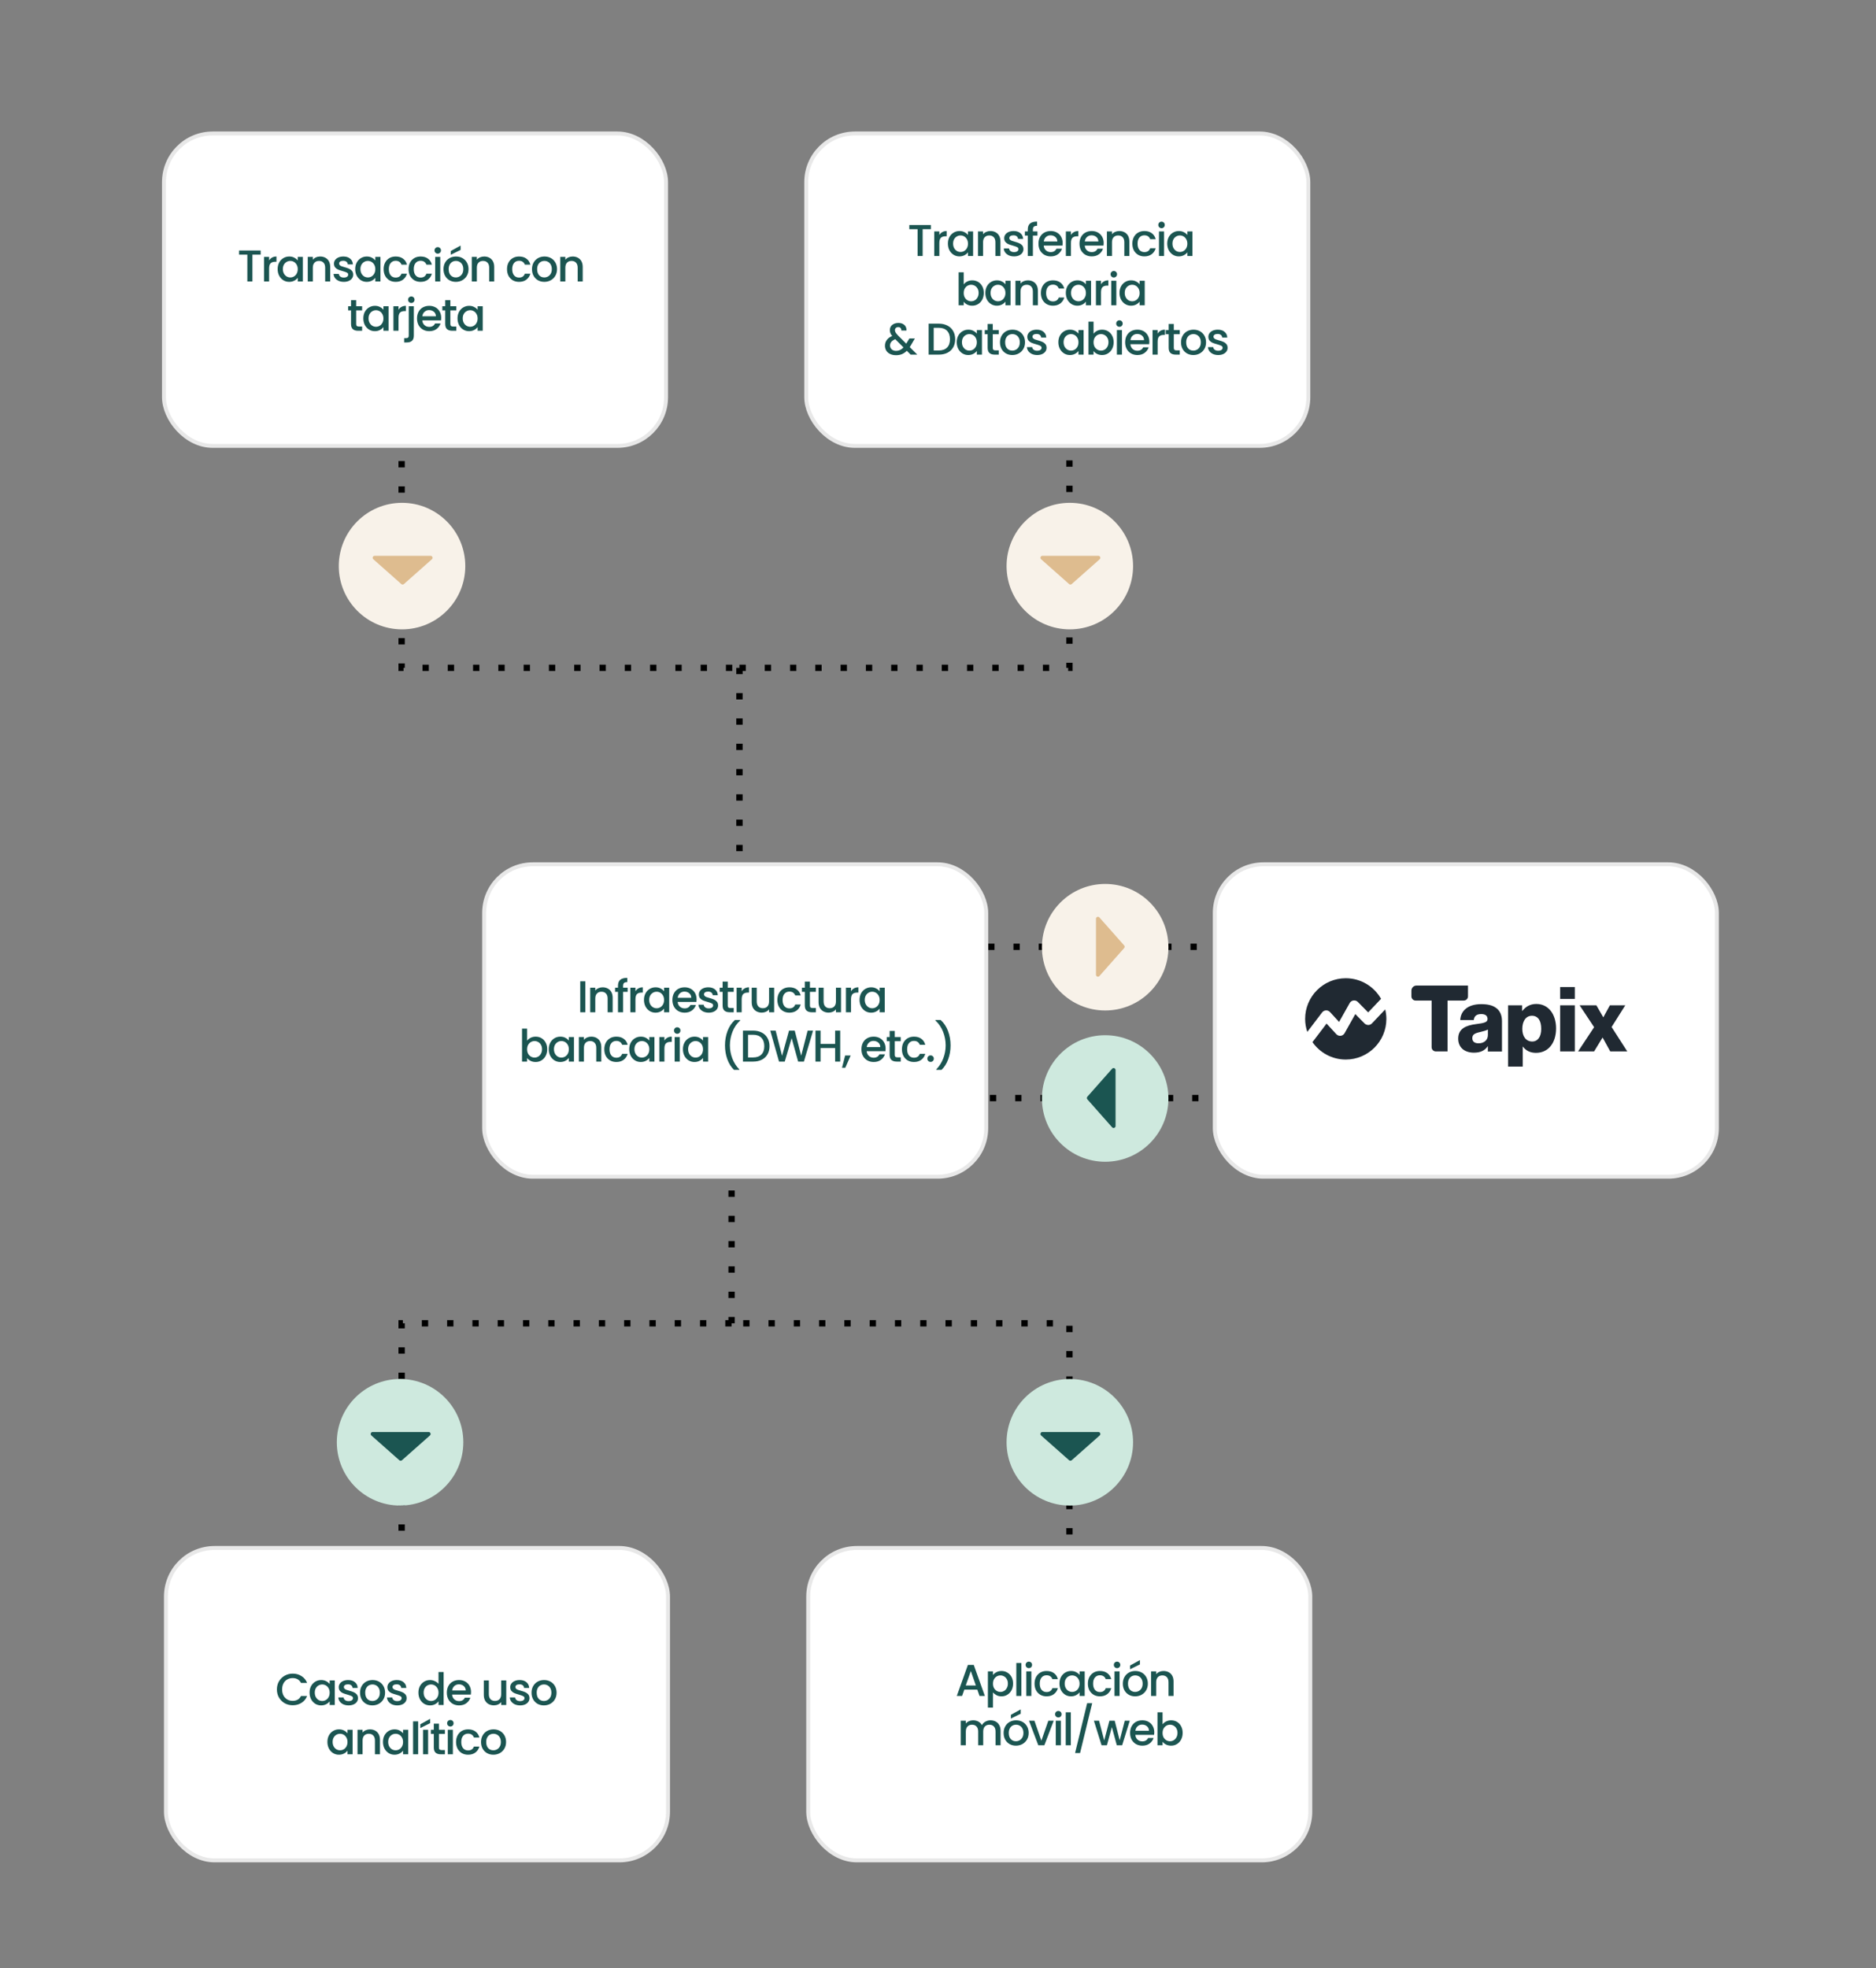
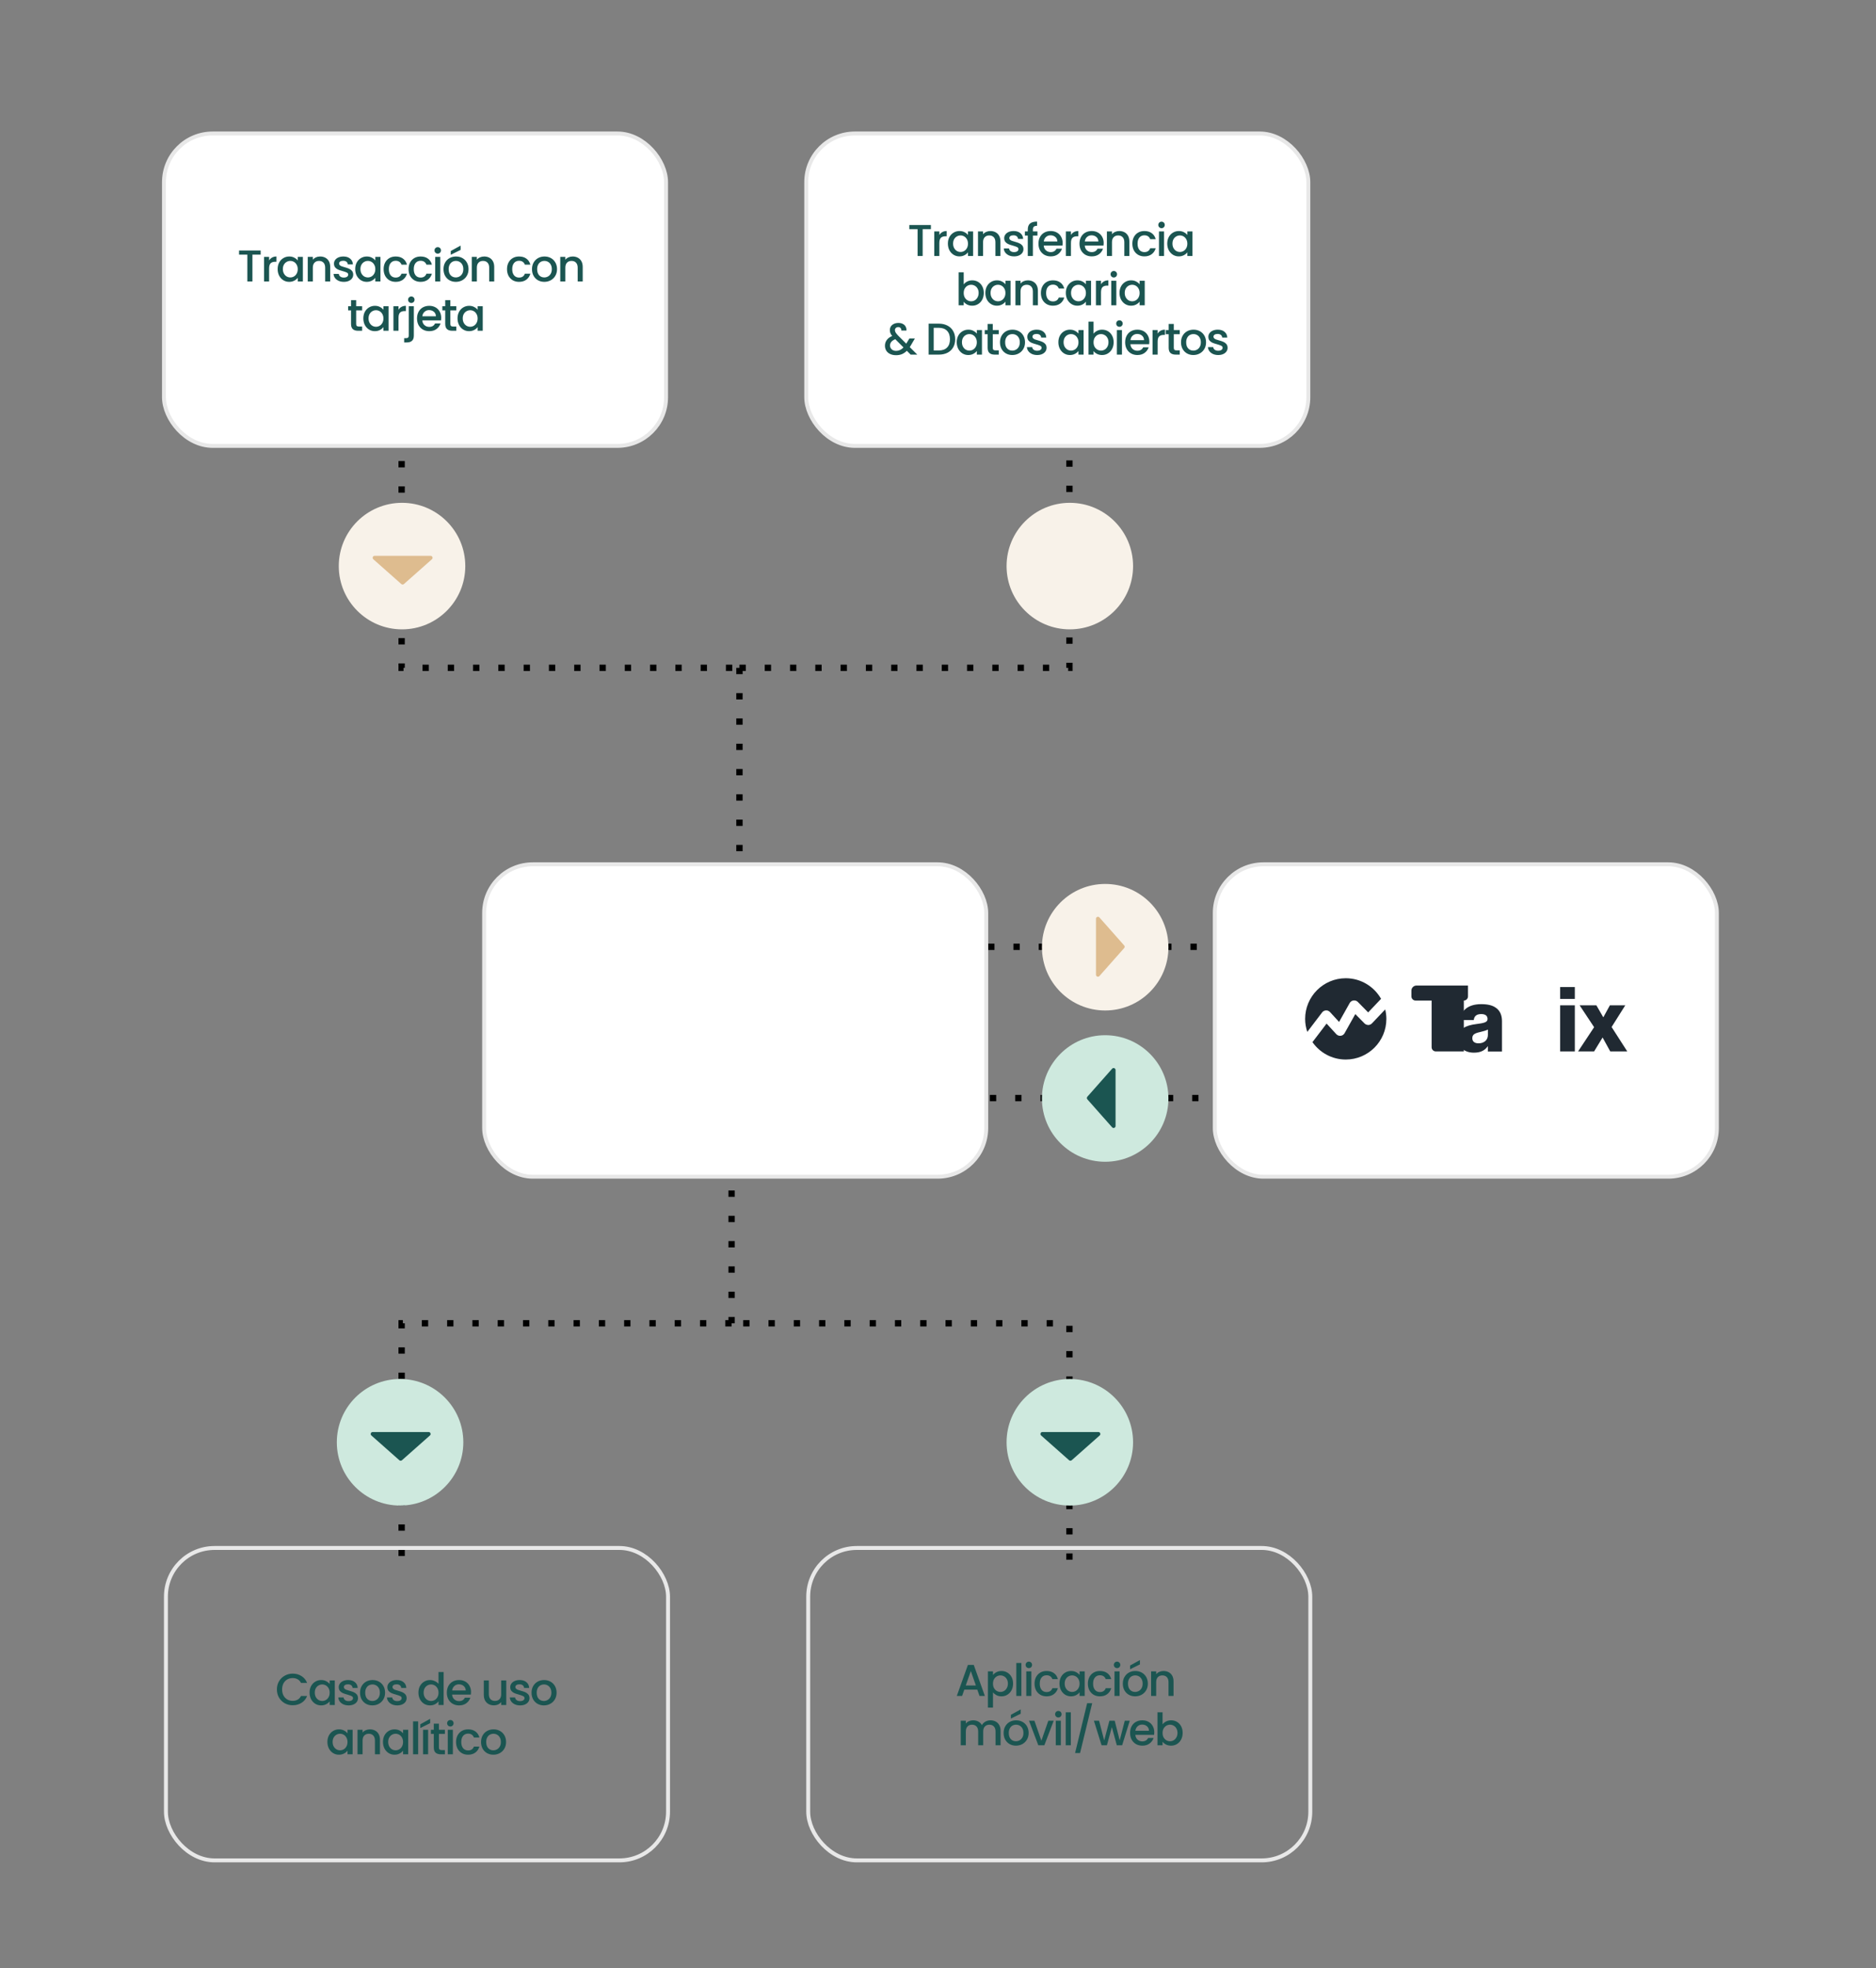
<svg xmlns="http://www.w3.org/2000/svg" width="799" height="838" viewBox="0 0 799 838" fill="none">
  <rect x="0" y="0" width="799" height="838" fill="#808080" stroke="none" />
  <path d="M171.055 174.787V284.372H314.938M314.938 284.372V386.847M314.938 284.372H455.475V174.787" stroke="black" stroke-width="2.694" stroke-dasharray="2.69 8.08" />
  <path d="M388.555 403.16H532.438" stroke="black" stroke-width="2.694" stroke-dasharray="2.69 8.08" />
  <path d="M378.516 467.572H522.399" stroke="black" stroke-width="2.694" stroke-dasharray="2.69 8.08" />
  <path d="M455.477 664.156V563.469H311.594M311.594 563.469V501.87M311.594 563.469H171.057V664.156" stroke="black" stroke-width="2.694" stroke-dasharray="2.69 8.08" />
  <path d="M171.229 267.983C186.107 267.983 198.169 255.922 198.169 241.043C198.169 226.165 186.107 214.104 171.229 214.104C156.35 214.104 144.289 226.165 144.289 241.043C144.289 255.922 156.35 267.983 171.229 267.983Z" fill="#F8F2E9" />
  <path d="M455.643 267.983C470.521 267.983 482.583 255.922 482.583 241.043C482.583 226.165 470.521 214.104 455.643 214.104C440.764 214.104 428.703 226.165 428.703 241.043C428.703 255.922 440.764 267.983 455.643 267.983Z" fill="#F8F2E9" />
  <path d="M497.645 403.33C497.645 388.451 485.584 376.39 470.705 376.39C455.827 376.39 443.766 388.451 443.766 403.33C443.766 418.208 455.827 430.27 470.705 430.27C485.584 430.27 497.645 418.208 497.645 403.33Z" fill="#F8F2E9" />
  <path d="M170.393 641.075C185.271 641.075 197.333 629.014 197.333 614.135C197.333 599.257 185.271 587.195 170.393 587.195C155.514 587.195 143.453 599.257 143.453 614.135C143.453 629.014 155.514 641.075 170.393 641.075Z" fill="#CEE9DE" />
  <path d="M455.643 641.075C470.521 641.075 482.583 629.014 482.583 614.135C482.583 599.257 470.521 587.195 455.643 587.195C440.764 587.195 428.703 599.257 428.703 614.135C428.703 629.014 440.764 641.075 455.643 641.075Z" fill="#CEE9DE" />
  <path d="M443.761 467.744C443.761 482.623 455.822 494.684 470.701 494.684C485.579 494.684 497.641 482.623 497.641 467.744C497.641 452.866 485.579 440.805 470.701 440.805C455.822 440.805 443.761 452.866 443.761 467.744Z" fill="#CEE9DE" />
  <rect x="206.196" y="368.024" width="213.845" height="133.026" rx="20.715" fill="white" />
  <rect x="206.196" y="368.024" width="213.845" height="133.026" rx="20.715" stroke="#E8E8E8" stroke-width="1.673" />
-   <path d="M249.292 417.847V431.033H247.13V417.847H249.292ZM256.648 420.408C257.47 420.408 258.203 420.579 258.849 420.921C259.506 421.262 260.019 421.768 260.385 422.439C260.752 423.109 260.936 423.918 260.936 424.867V431.033H258.792V425.19C258.792 424.254 258.558 423.539 258.09 423.046C257.622 422.54 256.983 422.287 256.173 422.287C255.364 422.287 254.719 422.54 254.238 423.046C253.77 423.539 253.536 424.254 253.536 425.19V431.033H251.373V420.579H253.536V421.774C253.89 421.344 254.339 421.009 254.883 420.769C255.44 420.529 256.028 420.408 256.648 420.408ZM267.318 422.344H265.383V431.033H263.201V422.344H261.968V420.579H263.201V419.839C263.201 418.638 263.517 417.765 264.15 417.221C264.795 416.664 265.8 416.386 267.166 416.386V418.189C266.509 418.189 266.047 418.315 265.781 418.568C265.516 418.808 265.383 419.232 265.383 419.839V420.579H267.318V422.344ZM270.639 422.097C270.955 421.566 271.373 421.155 271.891 420.864C272.423 420.56 273.049 420.408 273.77 420.408V422.647H273.219C272.372 422.647 271.727 422.862 271.284 423.292C270.854 423.722 270.639 424.469 270.639 425.531V431.033H268.476V420.579H270.639V422.097ZM274.278 425.759C274.278 424.709 274.493 423.779 274.923 422.97C275.366 422.16 275.96 421.534 276.706 421.091C277.465 420.636 278.3 420.408 279.211 420.408C280.033 420.408 280.748 420.573 281.355 420.902C281.975 421.218 282.468 421.616 282.835 422.097V420.579H285.017V431.033H282.835V429.477C282.468 429.971 281.968 430.382 281.336 430.711C280.703 431.04 279.982 431.204 279.173 431.204C278.275 431.204 277.453 430.976 276.706 430.521C275.96 430.053 275.366 429.408 274.923 428.586C274.493 427.751 274.278 426.809 274.278 425.759ZM282.835 425.797C282.835 425.076 282.683 424.45 282.379 423.918C282.088 423.387 281.703 422.982 281.222 422.704C280.741 422.426 280.223 422.287 279.666 422.287C279.11 422.287 278.591 422.426 278.11 422.704C277.63 422.97 277.238 423.368 276.934 423.899C276.643 424.418 276.498 425.038 276.498 425.759C276.498 426.48 276.643 427.112 276.934 427.656C277.238 428.2 277.63 428.617 278.11 428.908C278.604 429.187 279.122 429.326 279.666 429.326C280.223 429.326 280.741 429.187 281.222 428.908C281.703 428.63 282.088 428.225 282.379 427.694C282.683 427.15 282.835 426.518 282.835 425.797ZM296.68 425.55C296.68 425.942 296.654 426.296 296.604 426.613H288.616C288.68 427.447 288.989 428.118 289.546 428.624C290.103 429.13 290.786 429.383 291.595 429.383C292.759 429.383 293.581 428.896 294.062 427.922H296.395C296.079 428.883 295.503 429.673 294.669 430.293C293.846 430.9 292.822 431.204 291.595 431.204C290.596 431.204 289.698 430.983 288.901 430.54C288.117 430.085 287.497 429.452 287.042 428.643C286.599 427.82 286.378 426.872 286.378 425.797C286.378 424.722 286.593 423.779 287.023 422.97C287.465 422.148 288.079 421.515 288.863 421.072C289.66 420.63 290.571 420.408 291.595 420.408C292.582 420.408 293.461 420.623 294.232 421.053C295.004 421.484 295.605 422.091 296.035 422.875C296.465 423.646 296.68 424.538 296.68 425.55ZM294.422 424.867C294.409 424.07 294.125 423.431 293.568 422.951C293.012 422.47 292.322 422.23 291.5 422.23C290.754 422.23 290.115 422.47 289.584 422.951C289.053 423.419 288.736 424.058 288.635 424.867H294.422ZM301.844 431.204C301.022 431.204 300.282 431.059 299.624 430.768C298.979 430.464 298.467 430.059 298.087 429.553C297.708 429.035 297.505 428.459 297.48 427.827H299.719C299.757 428.269 299.966 428.643 300.345 428.946C300.737 429.237 301.224 429.383 301.806 429.383C302.413 429.383 302.881 429.269 303.21 429.041C303.551 428.801 303.722 428.497 303.722 428.13C303.722 427.738 303.533 427.447 303.153 427.258C302.786 427.068 302.198 426.859 301.389 426.632C300.604 426.416 299.966 426.208 299.472 426.005C298.979 425.803 298.549 425.493 298.182 425.076C297.828 424.658 297.651 424.108 297.651 423.425C297.651 422.869 297.815 422.363 298.144 421.907C298.473 421.439 298.941 421.072 299.548 420.807C300.168 420.541 300.876 420.408 301.673 420.408C302.862 420.408 303.817 420.712 304.538 421.319C305.272 421.914 305.664 422.729 305.714 423.767H303.551C303.514 423.299 303.324 422.925 302.982 422.647C302.641 422.369 302.179 422.23 301.597 422.23C301.028 422.23 300.592 422.337 300.288 422.552C299.985 422.767 299.833 423.052 299.833 423.406C299.833 423.684 299.934 423.918 300.136 424.108C300.339 424.298 300.585 424.45 300.876 424.563C301.167 424.665 301.597 424.797 302.166 424.962C302.925 425.164 303.545 425.373 304.026 425.588C304.519 425.79 304.943 426.094 305.297 426.499C305.651 426.903 305.835 427.441 305.847 428.111C305.847 428.706 305.683 429.237 305.354 429.705C305.025 430.173 304.557 430.54 303.95 430.806C303.355 431.071 302.653 431.204 301.844 431.204ZM309.949 422.344V428.13C309.949 428.522 310.037 428.807 310.214 428.984C310.404 429.149 310.72 429.231 311.163 429.231H312.491V431.033H310.784C309.81 431.033 309.063 430.806 308.545 430.35C308.026 429.895 307.767 429.155 307.767 428.13V422.344H306.534V420.579H307.767V417.98H309.949V420.579H312.491V422.344H309.949ZM315.889 422.097C316.205 421.566 316.622 421.155 317.141 420.864C317.672 420.56 318.298 420.408 319.019 420.408V422.647H318.469C317.621 422.647 316.976 422.862 316.534 423.292C316.104 423.722 315.889 424.469 315.889 425.531V431.033H313.726V420.579H315.889V422.097ZM329.716 420.579V431.033H327.553V429.8C327.211 430.23 326.762 430.572 326.206 430.825C325.662 431.065 325.08 431.185 324.46 431.185C323.638 431.185 322.898 431.014 322.24 430.673C321.595 430.331 321.083 429.825 320.704 429.155C320.337 428.485 320.153 427.675 320.153 426.726V420.579H322.297V426.404C322.297 427.34 322.531 428.061 322.999 428.567C323.467 429.06 324.106 429.307 324.916 429.307C325.725 429.307 326.364 429.06 326.832 428.567C327.313 428.061 327.553 427.34 327.553 426.404V420.579H329.716ZM331.09 425.797C331.09 424.722 331.305 423.779 331.735 422.97C332.177 422.148 332.785 421.515 333.556 421.072C334.328 420.63 335.213 420.408 336.212 420.408C337.477 420.408 338.521 420.712 339.343 421.319C340.178 421.914 340.74 422.767 341.031 423.88H338.698C338.508 423.362 338.204 422.957 337.787 422.666C337.37 422.375 336.845 422.23 336.212 422.23C335.327 422.23 334.619 422.546 334.087 423.178C333.569 423.798 333.309 424.671 333.309 425.797C333.309 426.922 333.569 427.801 334.087 428.434C334.619 429.066 335.327 429.383 336.212 429.383C337.465 429.383 338.293 428.832 338.698 427.732H341.031C340.728 428.794 340.159 429.642 339.324 430.274C338.489 430.894 337.452 431.204 336.212 431.204C335.213 431.204 334.328 430.983 333.556 430.54C332.785 430.085 332.177 429.452 331.735 428.643C331.305 427.82 331.09 426.872 331.09 425.797ZM344.951 422.344V428.13C344.951 428.522 345.04 428.807 345.217 428.984C345.407 429.149 345.723 429.231 346.166 429.231H347.494V431.033H345.786C344.812 431.033 344.066 430.806 343.547 430.35C343.029 429.895 342.77 429.155 342.77 428.13V422.344H341.536V420.579H342.77V417.98H344.951V420.579H347.494V422.344H344.951ZM358.196 420.579V431.033H356.033V429.8C355.691 430.23 355.242 430.572 354.686 430.825C354.142 431.065 353.56 431.185 352.94 431.185C352.118 431.185 351.378 431.014 350.72 430.673C350.075 430.331 349.563 429.825 349.184 429.155C348.817 428.485 348.633 427.675 348.633 426.726V420.579H350.777V426.404C350.777 427.34 351.011 428.061 351.479 428.567C351.947 429.06 352.586 429.307 353.396 429.307C354.205 429.307 354.844 429.06 355.312 428.567C355.793 428.061 356.033 427.34 356.033 426.404V420.579H358.196ZM362.454 422.097C362.77 421.566 363.187 421.155 363.706 420.864C364.237 420.56 364.863 420.408 365.584 420.408V422.647H365.034C364.186 422.647 363.541 422.862 363.099 423.292C362.669 423.722 362.454 424.469 362.454 425.531V431.033H360.291V420.579H362.454V422.097ZM366.092 425.759C366.092 424.709 366.307 423.779 366.737 422.97C367.18 422.16 367.775 421.534 368.521 421.091C369.28 420.636 370.115 420.408 371.025 420.408C371.847 420.408 372.562 420.573 373.169 420.902C373.789 421.218 374.282 421.616 374.649 422.097V420.579H376.831V431.033H374.649V429.477C374.282 429.971 373.783 430.382 373.15 430.711C372.518 431.04 371.797 431.204 370.987 431.204C370.089 431.204 369.267 430.976 368.521 430.521C367.775 430.053 367.18 429.408 366.737 428.586C366.307 427.751 366.092 426.809 366.092 425.759ZM374.649 425.797C374.649 425.076 374.497 424.45 374.194 423.918C373.903 423.387 373.517 422.982 373.036 422.704C372.556 422.426 372.037 422.287 371.481 422.287C370.924 422.287 370.405 422.426 369.925 422.704C369.444 422.97 369.052 423.368 368.748 423.899C368.458 424.418 368.312 425.038 368.312 425.759C368.312 426.48 368.458 427.112 368.748 427.656C369.052 428.2 369.444 428.617 369.925 428.908C370.418 429.187 370.937 429.326 371.481 429.326C372.037 429.326 372.556 429.187 373.036 428.908C373.517 428.63 373.903 428.225 374.194 427.694C374.497 427.15 374.649 426.518 374.649 425.797ZM224.5 443.135C224.867 442.629 225.367 442.218 225.999 441.902C226.644 441.573 227.359 441.408 228.143 441.408C229.066 441.408 229.901 441.63 230.647 442.072C231.394 442.515 231.982 443.148 232.412 443.97C232.842 444.779 233.057 445.709 233.057 446.759C233.057 447.809 232.842 448.751 232.412 449.586C231.982 450.408 231.387 451.053 230.629 451.521C229.882 451.976 229.054 452.204 228.143 452.204C227.334 452.204 226.613 452.046 225.98 451.73C225.36 451.413 224.867 451.009 224.5 450.515V452.033H222.337V437.993H224.5V443.135ZM230.856 446.759C230.856 446.038 230.704 445.418 230.401 444.899C230.11 444.368 229.718 443.97 229.225 443.704C228.744 443.426 228.225 443.287 227.669 443.287C227.125 443.287 226.606 443.426 226.113 443.704C225.632 443.982 225.24 444.387 224.937 444.918C224.646 445.45 224.5 446.076 224.5 446.797C224.5 447.518 224.646 448.15 224.937 448.694C225.24 449.225 225.632 449.63 226.113 449.908C226.606 450.187 227.125 450.326 227.669 450.326C228.225 450.326 228.744 450.187 229.225 449.908C229.718 449.617 230.11 449.2 230.401 448.656C230.704 448.112 230.856 447.48 230.856 446.759ZM233.716 446.759C233.716 445.709 233.931 444.779 234.361 443.97C234.804 443.16 235.398 442.534 236.145 442.091C236.903 441.636 237.738 441.408 238.649 441.408C239.471 441.408 240.186 441.573 240.793 441.902C241.413 442.218 241.906 442.616 242.273 443.097V441.579H244.455V452.033H242.273V450.477C241.906 450.971 241.406 451.382 240.774 451.711C240.142 452.04 239.421 452.204 238.611 452.204C237.713 452.204 236.891 451.976 236.145 451.521C235.398 451.053 234.804 450.408 234.361 449.586C233.931 448.751 233.716 447.809 233.716 446.759ZM242.273 446.797C242.273 446.076 242.121 445.45 241.817 444.918C241.527 444.387 241.141 443.982 240.66 443.704C240.179 443.426 239.661 443.287 239.104 443.287C238.548 443.287 238.029 443.426 237.549 443.704C237.068 443.97 236.676 444.368 236.372 444.899C236.081 445.418 235.936 446.038 235.936 446.759C235.936 447.48 236.081 448.112 236.372 448.656C236.676 449.2 237.068 449.617 237.549 449.908C238.042 450.187 238.56 450.326 239.104 450.326C239.661 450.326 240.179 450.187 240.66 449.908C241.141 449.63 241.527 449.225 241.817 448.694C242.121 448.15 242.273 447.518 242.273 446.797ZM251.811 441.408C252.633 441.408 253.367 441.579 254.012 441.921C254.67 442.262 255.182 442.768 255.549 443.439C255.916 444.109 256.099 444.918 256.099 445.867V452.033H253.955V446.19C253.955 445.254 253.721 444.539 253.253 444.046C252.785 443.54 252.146 443.287 251.337 443.287C250.527 443.287 249.882 443.54 249.402 444.046C248.934 444.539 248.7 445.254 248.7 446.19V452.033H246.537V441.579H248.7V442.774C249.054 442.344 249.503 442.009 250.047 441.769C250.603 441.529 251.191 441.408 251.811 441.408ZM257.378 446.797C257.378 445.722 257.593 444.779 258.023 443.97C258.466 443.148 259.073 442.515 259.844 442.072C260.616 441.63 261.501 441.408 262.501 441.408C263.766 441.408 264.809 441.712 265.631 442.319C266.466 442.914 267.029 443.767 267.32 444.88H264.986C264.796 444.362 264.493 443.957 264.075 443.666C263.658 443.375 263.133 443.23 262.501 443.23C261.615 443.23 260.907 443.546 260.376 444.178C259.857 444.798 259.598 445.671 259.598 446.797C259.598 447.922 259.857 448.801 260.376 449.434C260.907 450.066 261.615 450.383 262.501 450.383C263.753 450.383 264.581 449.832 264.986 448.732H267.32C267.016 449.794 266.447 450.642 265.612 451.274C264.777 451.894 263.74 452.204 262.501 452.204C261.501 452.204 260.616 451.983 259.844 451.54C259.073 451.085 258.466 450.452 258.023 449.643C257.593 448.82 257.378 447.872 257.378 446.797ZM267.995 446.759C267.995 445.709 268.21 444.779 268.64 443.97C269.083 443.16 269.678 442.534 270.424 442.091C271.183 441.636 272.018 441.408 272.928 441.408C273.75 441.408 274.465 441.573 275.072 441.902C275.692 442.218 276.185 442.616 276.552 443.097V441.579H278.734V452.033H276.552V450.477C276.185 450.971 275.686 451.382 275.053 451.711C274.421 452.04 273.7 452.204 272.89 452.204C271.992 452.204 271.17 451.976 270.424 451.521C269.678 451.053 269.083 450.408 268.64 449.586C268.21 448.751 267.995 447.809 267.995 446.759ZM276.552 446.797C276.552 446.076 276.4 445.45 276.097 444.918C275.806 444.387 275.42 443.982 274.939 443.704C274.459 443.426 273.94 443.287 273.384 443.287C272.827 443.287 272.309 443.426 271.828 443.704C271.347 443.97 270.955 444.368 270.652 444.899C270.361 445.418 270.215 446.038 270.215 446.759C270.215 447.48 270.361 448.112 270.652 448.656C270.955 449.2 271.347 449.617 271.828 449.908C272.321 450.187 272.84 450.326 273.384 450.326C273.94 450.326 274.459 450.187 274.939 449.908C275.42 449.63 275.806 449.225 276.097 448.694C276.4 448.15 276.552 447.518 276.552 446.797ZM282.979 443.097C283.295 442.566 283.712 442.155 284.231 441.864C284.762 441.56 285.388 441.408 286.109 441.408V443.647H285.559C284.712 443.647 284.067 443.862 283.624 444.292C283.194 444.722 282.979 445.469 282.979 446.531V452.033H280.816V441.579H282.979V443.097ZM288.439 440.194C288.047 440.194 287.718 440.061 287.452 439.796C287.187 439.53 287.054 439.201 287.054 438.809C287.054 438.417 287.187 438.088 287.452 437.823C287.718 437.557 288.047 437.424 288.439 437.424C288.818 437.424 289.141 437.557 289.407 437.823C289.672 438.088 289.805 438.417 289.805 438.809C289.805 439.201 289.672 439.53 289.407 439.796C289.141 440.061 288.818 440.194 288.439 440.194ZM289.502 441.579V452.033H287.339V441.579H289.502ZM290.861 446.759C290.861 445.709 291.076 444.779 291.506 443.97C291.949 443.16 292.544 442.534 293.29 442.091C294.049 441.636 294.884 441.408 295.794 441.408C296.616 441.408 297.331 441.573 297.938 441.902C298.558 442.218 299.051 442.616 299.418 443.097V441.579H301.6V452.033H299.418V450.477C299.051 450.971 298.552 451.382 297.919 451.711C297.287 452.04 296.566 452.204 295.756 452.204C294.858 452.204 294.036 451.976 293.29 451.521C292.544 451.053 291.949 450.408 291.506 449.586C291.076 448.751 290.861 447.809 290.861 446.759ZM299.418 446.797C299.418 446.076 299.266 445.45 298.963 444.918C298.672 444.387 298.286 443.982 297.805 443.704C297.325 443.426 296.806 443.287 296.25 443.287C295.693 443.287 295.174 443.426 294.694 443.704C294.213 443.97 293.821 444.368 293.518 444.899C293.227 445.418 293.081 446.038 293.081 446.759C293.081 447.48 293.227 448.112 293.518 448.656C293.821 449.2 294.213 449.617 294.694 449.908C295.187 450.187 295.706 450.326 296.25 450.326C296.806 450.326 297.325 450.187 297.805 449.908C298.286 449.63 298.672 449.225 298.963 448.694C299.266 448.15 299.418 447.518 299.418 446.797ZM312.633 455.562C311.393 454.373 310.438 452.862 309.768 451.028C309.11 449.194 308.781 447.227 308.781 445.127C308.781 442.977 309.135 440.947 309.844 439.037C310.565 437.127 311.621 435.552 313.012 434.313H315.251V434.521C313.796 435.862 312.702 437.468 311.969 439.34C311.235 441.212 310.868 443.141 310.868 445.127C310.868 447.037 311.21 448.884 311.893 450.667C312.576 452.451 313.569 454.013 314.871 455.353V455.562H312.633ZM320.738 438.847C322.142 438.847 323.368 439.119 324.418 439.663C325.481 440.194 326.297 440.966 326.866 441.978C327.448 442.977 327.739 444.147 327.739 445.488C327.739 446.828 327.448 447.992 326.866 448.979C326.297 449.965 325.481 450.724 324.418 451.255C323.368 451.774 322.142 452.033 320.738 452.033H316.431V438.847H320.738ZM320.738 450.269C322.281 450.269 323.463 449.851 324.286 449.017C325.108 448.182 325.519 447.005 325.519 445.488C325.519 443.957 325.108 442.762 324.286 441.902C323.463 441.042 322.281 440.612 320.738 440.612H318.594V450.269H320.738ZM346.294 438.847L342.385 452.033H339.938L337.168 442.053L334.227 452.033L331.798 452.052L328.061 438.847H330.357L333.089 449.586L336.048 438.847H338.477L341.228 449.529L343.979 438.847H346.294ZM357.849 438.847V452.033H355.686V446.265H349.482V452.033H347.319V438.847H349.482V444.501H355.686V438.847H357.849ZM362.309 449.434L360.013 454.67H358.609L359.956 449.434H362.309ZM377.191 446.55C377.191 446.942 377.165 447.296 377.115 447.613H369.127C369.19 448.447 369.5 449.118 370.057 449.624C370.613 450.13 371.296 450.383 372.106 450.383C373.269 450.383 374.092 449.896 374.572 448.922H376.906C376.59 449.883 376.014 450.673 375.179 451.293C374.357 451.9 373.333 452.204 372.106 452.204C371.107 452.204 370.209 451.983 369.412 451.54C368.627 451.085 368.008 450.452 367.552 449.643C367.11 448.82 366.888 447.872 366.888 446.797C366.888 445.722 367.103 444.779 367.533 443.97C367.976 443.148 368.59 442.515 369.374 442.072C370.171 441.63 371.081 441.408 372.106 441.408C373.092 441.408 373.971 441.623 374.743 442.053C375.515 442.484 376.115 443.091 376.545 443.875C376.975 444.646 377.191 445.538 377.191 446.55ZM374.933 445.867C374.92 445.07 374.636 444.431 374.079 443.951C373.522 443.47 372.833 443.23 372.011 443.23C371.265 443.23 370.626 443.47 370.095 443.951C369.563 444.419 369.247 445.058 369.146 445.867H374.933ZM381.083 443.344V449.13C381.083 449.522 381.172 449.807 381.349 449.984C381.539 450.149 381.855 450.231 382.298 450.231H383.626V452.033H381.918C380.944 452.033 380.198 451.806 379.68 451.35C379.161 450.895 378.902 450.155 378.902 449.13V443.344H377.668V441.579H378.902V438.98H381.083V441.579H383.626V443.344H381.083ZM384.139 446.797C384.139 445.722 384.354 444.779 384.785 443.97C385.227 443.148 385.834 442.515 386.606 442.072C387.377 441.63 388.263 441.408 389.262 441.408C390.527 441.408 391.57 441.712 392.393 442.319C393.227 442.914 393.79 443.767 394.081 444.88H391.748C391.558 444.362 391.254 443.957 390.837 443.666C390.419 443.375 389.895 443.23 389.262 443.23C388.377 443.23 387.668 443.546 387.137 444.178C386.619 444.798 386.359 445.671 386.359 446.797C386.359 447.922 386.619 448.801 387.137 449.434C387.668 450.066 388.377 450.383 389.262 450.383C390.514 450.383 391.343 449.832 391.748 448.732H394.081C393.778 449.794 393.208 450.642 392.374 451.274C391.539 451.894 390.502 452.204 389.262 452.204C388.263 452.204 387.377 451.983 386.606 451.54C385.834 451.085 385.227 450.452 384.785 449.643C384.354 448.82 384.139 447.872 384.139 446.797ZM396.351 452.166C395.958 452.166 395.63 452.033 395.364 451.768C395.098 451.502 394.966 451.173 394.966 450.781C394.966 450.389 395.098 450.06 395.364 449.794C395.63 449.529 395.958 449.396 396.351 449.396C396.73 449.396 397.053 449.529 397.318 449.794C397.584 450.06 397.717 450.389 397.717 450.781C397.717 451.173 397.584 451.502 397.318 451.768C397.053 452.033 396.73 452.166 396.351 452.166ZM398.764 455.562V455.353C400.067 454.013 401.06 452.451 401.743 450.667C402.426 448.884 402.767 447.037 402.767 445.127C402.767 443.141 402.401 441.212 401.667 439.34C400.933 437.468 399.839 435.862 398.385 434.521V434.313H400.623C402.015 435.552 403.065 437.127 403.773 439.037C404.494 440.947 404.854 442.977 404.854 445.127C404.854 447.227 404.519 449.194 403.849 451.028C403.191 452.862 402.242 454.373 401.003 455.562H398.764Z" fill="#1B5551" />
  <path d="M170.922 248.693C171.238 248.973 171.714 248.973 172.031 248.693L183.951 238.14C184.527 237.63 184.166 236.677 183.396 236.677H159.556C158.786 236.677 158.425 237.63 159.002 238.14L170.922 248.693Z" fill="#DEBC8F" />
-   <path d="M455.336 248.693C455.653 248.973 456.128 248.973 456.445 248.693L468.365 238.14C468.941 237.63 468.58 236.677 467.81 236.677H443.971C443.2 236.677 442.839 237.63 443.416 238.14L455.336 248.693Z" fill="#DEBC8F" />
  <path d="M478.798 403.687C479.078 403.371 479.078 402.895 478.798 402.579L468.246 390.659C467.735 390.082 466.783 390.443 466.783 391.213V415.053C466.783 415.823 467.735 416.184 468.246 415.607L478.798 403.687Z" fill="#DEBC8F" />
  <path d="M170.086 621.783C170.403 622.063 170.878 622.063 171.195 621.783L183.115 611.23C183.691 610.72 183.33 609.767 182.56 609.767H158.721C157.95 609.767 157.589 610.72 158.166 611.23L170.086 621.783Z" fill="#1B5551" />
  <path d="M455.336 621.783C455.653 622.063 456.128 622.063 456.445 621.783L468.365 611.23C468.941 610.72 468.58 609.767 467.81 609.767H443.971C443.2 609.767 442.839 610.72 443.416 611.23L455.336 621.783Z" fill="#1B5551" />
  <path d="M463.108 466.99C462.828 467.307 462.828 467.783 463.108 468.099L473.66 480.019C474.171 480.596 475.123 480.235 475.123 479.465V455.625C475.123 454.855 474.171 454.494 473.66 455.07L463.108 466.99Z" fill="#1B5551" />
-   <rect x="70.672" y="659.137" width="213.845" height="133.026" rx="20.715" fill="white" />
  <rect x="70.672" y="659.137" width="213.845" height="133.026" rx="20.715" stroke="#E8E8E8" stroke-width="1.673" />
-   <rect x="344.219" y="659.137" width="213.845" height="133.026" rx="20.715" fill="white" />
  <rect x="344.219" y="659.137" width="213.845" height="133.026" rx="20.715" stroke="#E8E8E8" stroke-width="1.673" />
  <path d="M416.233 719.452H410.712L409.764 722.146H407.506L412.23 708.941H414.734L419.459 722.146H417.182L416.233 719.452ZM415.626 717.688L413.482 711.56L411.319 717.688H415.626ZM422.917 713.229C423.284 712.749 423.783 712.344 424.416 712.015C425.048 711.686 425.763 711.522 426.56 711.522C427.47 711.522 428.299 711.749 429.045 712.205C429.804 712.647 430.398 713.274 430.828 714.083C431.259 714.893 431.474 715.822 431.474 716.872C431.474 717.922 431.259 718.864 430.828 719.699C430.398 720.521 429.804 721.166 429.045 721.634C428.299 722.09 427.47 722.317 426.56 722.317C425.763 722.317 425.054 722.159 424.435 721.843C423.815 721.514 423.309 721.109 422.917 720.629V727.117H420.754V711.692H422.917V713.229ZM429.273 716.872C429.273 716.151 429.121 715.531 428.817 715.013C428.526 714.481 428.134 714.083 427.641 713.817C427.16 713.539 426.642 713.4 426.085 713.4C425.541 713.4 425.023 713.539 424.529 713.817C424.049 714.096 423.657 714.5 423.353 715.032C423.062 715.563 422.917 716.189 422.917 716.91C422.917 717.631 423.062 718.263 423.353 718.807C423.657 719.339 424.049 719.743 424.529 720.022C425.023 720.3 425.541 720.439 426.085 720.439C426.642 720.439 427.16 720.3 427.641 720.022C428.134 719.731 428.526 719.313 428.817 718.769C429.121 718.225 429.273 717.593 429.273 716.872ZM435.016 708.107V722.146H432.854V708.107H435.016ZM438.198 710.307C437.806 710.307 437.477 710.175 437.211 709.909C436.945 709.643 436.813 709.315 436.813 708.922C436.813 708.53 436.945 708.201 437.211 707.936C437.477 707.67 437.806 707.537 438.198 707.537C438.577 707.537 438.9 707.67 439.165 707.936C439.431 708.201 439.564 708.53 439.564 708.922C439.564 709.315 439.431 709.643 439.165 709.909C438.9 710.175 438.577 710.307 438.198 710.307ZM439.26 711.692V722.146H437.097V711.692H439.26ZM440.62 716.91C440.62 715.835 440.835 714.893 441.265 714.083C441.708 713.261 442.315 712.628 443.086 712.186C443.858 711.743 444.743 711.522 445.743 711.522C447.007 711.522 448.051 711.825 448.873 712.432C449.708 713.027 450.271 713.881 450.562 714.994H448.228C448.038 714.475 447.735 714.07 447.317 713.779C446.9 713.489 446.375 713.343 445.743 713.343C444.857 713.343 444.149 713.659 443.618 714.292C443.099 714.912 442.84 715.784 442.84 716.91C442.84 718.036 443.099 718.915 443.618 719.547C444.149 720.18 444.857 720.496 445.743 720.496C446.995 720.496 447.823 719.946 448.228 718.845H450.562C450.258 719.908 449.689 720.755 448.854 721.388C448.019 722.007 446.982 722.317 445.743 722.317C444.743 722.317 443.858 722.096 443.086 721.653C442.315 721.198 441.708 720.565 441.265 719.756C440.835 718.934 440.62 717.985 440.62 716.91ZM451.237 716.872C451.237 715.822 451.452 714.893 451.882 714.083C452.325 713.274 452.92 712.647 453.666 712.205C454.425 711.749 455.26 711.522 456.17 711.522C456.992 711.522 457.707 711.686 458.314 712.015C458.934 712.331 459.427 712.73 459.794 713.21V711.692H461.976V722.146H459.794V720.591C459.427 721.084 458.928 721.495 458.295 721.824C457.663 722.153 456.942 722.317 456.132 722.317C455.234 722.317 454.412 722.09 453.666 721.634C452.92 721.166 452.325 720.521 451.882 719.699C451.452 718.864 451.237 717.922 451.237 716.872ZM459.794 716.91C459.794 716.189 459.642 715.563 459.339 715.032C459.048 714.5 458.662 714.096 458.181 713.817C457.701 713.539 457.182 713.4 456.626 713.4C456.069 713.4 455.55 713.539 455.07 713.817C454.589 714.083 454.197 714.481 453.893 715.013C453.603 715.531 453.457 716.151 453.457 716.872C453.457 717.593 453.603 718.225 453.893 718.769C454.197 719.313 454.589 719.731 455.07 720.022C455.563 720.3 456.082 720.439 456.626 720.439C457.182 720.439 457.701 720.3 458.181 720.022C458.662 719.743 459.048 719.339 459.339 718.807C459.642 718.263 459.794 717.631 459.794 716.91ZM463.337 716.91C463.337 715.835 463.552 714.893 463.982 714.083C464.425 713.261 465.032 712.628 465.803 712.186C466.575 711.743 467.46 711.522 468.46 711.522C469.724 711.522 470.768 711.825 471.59 712.432C472.425 713.027 472.988 713.881 473.279 714.994H470.945C470.755 714.475 470.452 714.07 470.034 713.779C469.617 713.489 469.092 713.343 468.46 713.343C467.574 713.343 466.866 713.659 466.335 714.292C465.816 714.912 465.557 715.784 465.557 716.91C465.557 718.036 465.816 718.915 466.335 719.547C466.866 720.18 467.574 720.496 468.46 720.496C469.712 720.496 470.54 719.946 470.945 718.845H473.279C472.975 719.908 472.406 720.755 471.571 721.388C470.736 722.007 469.699 722.317 468.46 722.317C467.46 722.317 466.575 722.096 465.803 721.653C465.032 721.198 464.425 720.565 463.982 719.756C463.552 718.934 463.337 717.985 463.337 716.91ZM475.776 710.307C475.384 710.307 475.055 710.175 474.789 709.909C474.523 709.643 474.391 709.315 474.391 708.922C474.391 708.53 474.523 708.201 474.789 707.936C475.055 707.67 475.384 707.537 475.776 707.537C476.155 707.537 476.478 707.67 476.743 707.936C477.009 708.201 477.142 708.53 477.142 708.922C477.142 709.315 477.009 709.643 476.743 709.909C476.478 710.175 476.155 710.307 475.776 710.307ZM476.838 711.692V722.146H474.675V711.692H476.838ZM483.453 722.317C482.467 722.317 481.575 722.096 480.778 721.653C479.981 721.198 479.355 720.565 478.9 719.756C478.445 718.934 478.217 717.985 478.217 716.91C478.217 715.848 478.451 714.905 478.919 714.083C479.387 713.261 480.026 712.628 480.835 712.186C481.645 711.743 482.549 711.522 483.548 711.522C484.548 711.522 485.452 711.743 486.261 712.186C487.071 712.628 487.71 713.261 488.178 714.083C488.646 714.905 488.88 715.848 488.88 716.91C488.88 717.972 488.639 718.915 488.159 719.737C487.678 720.559 487.02 721.198 486.186 721.653C485.363 722.096 484.453 722.317 483.453 722.317ZM483.453 720.439C484.01 720.439 484.529 720.306 485.009 720.041C485.503 719.775 485.901 719.376 486.205 718.845C486.508 718.314 486.66 717.669 486.66 716.91C486.66 716.151 486.514 715.512 486.223 714.994C485.933 714.462 485.547 714.064 485.066 713.798C484.586 713.533 484.067 713.4 483.51 713.4C482.954 713.4 482.435 713.533 481.955 713.798C481.487 714.064 481.113 714.462 480.835 714.994C480.557 715.512 480.418 716.151 480.418 716.91C480.418 718.036 480.702 718.908 481.272 719.528C481.853 720.135 482.581 720.439 483.453 720.439ZM485.503 708.714L481.31 710.782V709.188L485.503 706.873V708.714ZM495.533 711.522C496.356 711.522 497.089 711.692 497.734 712.034C498.392 712.375 498.904 712.881 499.271 713.552C499.638 714.222 499.821 715.032 499.821 715.98V722.146H497.677V716.303C497.677 715.367 497.443 714.652 496.975 714.159C496.507 713.653 495.869 713.4 495.059 713.4C494.25 713.4 493.604 713.653 493.124 714.159C492.656 714.652 492.422 715.367 492.422 716.303V722.146H490.259V711.692H492.422V712.888C492.776 712.458 493.225 712.123 493.769 711.882C494.325 711.642 494.914 711.522 495.533 711.522ZM421.847 732.522C422.669 732.522 423.403 732.692 424.048 733.034C424.706 733.375 425.218 733.881 425.585 734.552C425.964 735.222 426.154 736.032 426.154 736.98V743.146H424.01V737.303C424.01 736.367 423.776 735.652 423.308 735.159C422.84 734.653 422.201 734.4 421.392 734.4C420.582 734.4 419.937 734.653 419.457 735.159C418.989 735.652 418.755 736.367 418.755 737.303V743.146H416.611V737.303C416.611 736.367 416.377 735.652 415.909 735.159C415.441 734.653 414.802 734.4 413.992 734.4C413.183 734.4 412.538 734.653 412.057 735.159C411.589 735.652 411.355 736.367 411.355 737.303V743.146H409.192V732.692H411.355V733.888C411.709 733.458 412.158 733.123 412.702 732.882C413.246 732.642 413.828 732.522 414.448 732.522C415.283 732.522 416.029 732.699 416.687 733.053C417.344 733.407 417.85 733.919 418.204 734.59C418.521 733.957 419.014 733.458 419.684 733.091C420.355 732.711 421.076 732.522 421.847 732.522ZM432.682 743.317C431.695 743.317 430.804 743.096 430.007 742.653C429.21 742.198 428.584 741.565 428.128 740.756C427.673 739.934 427.445 738.985 427.445 737.91C427.445 736.848 427.679 735.905 428.147 735.083C428.615 734.261 429.254 733.628 430.064 733.186C430.873 732.743 431.778 732.522 432.777 732.522C433.776 732.522 434.68 732.743 435.49 733.186C436.299 733.628 436.938 734.261 437.406 735.083C437.874 735.905 438.108 736.848 438.108 737.91C438.108 738.972 437.868 739.915 437.387 740.737C436.906 741.559 436.249 742.198 435.414 742.653C434.592 743.096 433.681 743.317 432.682 743.317ZM432.682 741.439C433.238 741.439 433.757 741.306 434.238 741.041C434.731 740.775 435.129 740.376 435.433 739.845C435.736 739.314 435.888 738.669 435.888 737.91C435.888 737.151 435.743 736.512 435.452 735.994C435.161 735.462 434.775 735.064 434.295 734.798C433.814 734.533 433.295 734.4 432.739 734.4C432.182 734.4 431.664 734.533 431.183 734.798C430.715 735.064 430.342 735.462 430.064 735.994C429.785 736.512 429.646 737.151 429.646 737.91C429.646 739.036 429.931 739.908 430.5 740.528C431.082 741.135 431.809 741.439 432.682 741.439ZM434.731 729.714L430.538 731.782V730.188L434.731 727.873V729.714ZM443.529 741.211L446.488 732.692H448.784L444.8 743.146H442.219L438.254 732.692H440.569L443.529 741.211ZM450.76 731.307C450.368 731.307 450.039 731.175 449.774 730.909C449.508 730.643 449.375 730.315 449.375 729.922C449.375 729.53 449.508 729.201 449.774 728.936C450.039 728.67 450.368 728.537 450.76 728.537C451.14 728.537 451.462 728.67 451.728 728.936C451.994 729.201 452.127 729.53 452.127 729.922C452.127 730.315 451.994 730.643 451.728 730.909C451.462 731.175 451.14 731.307 450.76 731.307ZM451.823 732.692V743.146H449.66V732.692H451.823ZM456.067 729.107V743.146H453.904V729.107H456.067ZM465.167 725.236L460.007 746.467H457.882L463.023 725.236H465.167ZM481.174 732.692L477.93 743.146H475.653L473.547 735.425L471.441 743.146H469.164L465.901 732.692H468.102L470.284 741.097L472.504 732.692H474.761L476.886 741.059L479.049 732.692H481.174ZM491.613 737.663C491.613 738.055 491.588 738.41 491.537 738.726H483.55C483.613 739.561 483.923 740.231 484.479 740.737C485.036 741.243 485.719 741.496 486.528 741.496C487.692 741.496 488.514 741.009 488.995 740.035H491.328C491.012 740.996 490.437 741.787 489.602 742.407C488.78 743.014 487.755 743.317 486.528 743.317C485.529 743.317 484.631 743.096 483.834 742.653C483.05 742.198 482.43 741.565 481.975 740.756C481.532 739.934 481.311 738.985 481.311 737.91C481.311 736.835 481.526 735.893 481.956 735.083C482.398 734.261 483.012 733.628 483.796 733.186C484.593 732.743 485.504 732.522 486.528 732.522C487.515 732.522 488.394 732.737 489.165 733.167C489.937 733.597 490.538 734.204 490.968 734.988C491.398 735.76 491.613 736.651 491.613 737.663ZM489.355 736.98C489.343 736.183 489.058 735.545 488.501 735.064C487.945 734.583 487.256 734.343 486.433 734.343C485.687 734.343 485.048 734.583 484.517 735.064C483.986 735.532 483.67 736.171 483.568 736.98H489.355ZM495.145 734.248C495.512 733.742 496.012 733.331 496.644 733.015C497.289 732.686 498.004 732.522 498.788 732.522C499.712 732.522 500.546 732.743 501.293 733.186C502.039 733.628 502.627 734.261 503.057 735.083C503.487 735.893 503.702 736.822 503.702 737.872C503.702 738.922 503.487 739.864 503.057 740.699C502.627 741.521 502.033 742.166 501.274 742.634C500.527 743.09 499.699 743.317 498.788 743.317C497.979 743.317 497.258 743.159 496.625 742.843C496.006 742.527 495.512 742.122 495.145 741.629V743.146H492.983V729.107H495.145V734.248ZM501.501 737.872C501.501 737.151 501.35 736.531 501.046 736.013C500.755 735.481 500.363 735.083 499.87 734.817C499.389 734.539 498.87 734.4 498.314 734.4C497.77 734.4 497.251 734.539 496.758 734.817C496.278 735.096 495.885 735.5 495.582 736.032C495.291 736.563 495.145 737.189 495.145 737.91C495.145 738.631 495.291 739.263 495.582 739.807C495.885 740.339 496.278 740.743 496.758 741.022C497.251 741.3 497.77 741.439 498.314 741.439C498.87 741.439 499.389 741.3 499.87 741.022C500.363 740.731 500.755 740.313 501.046 739.769C501.35 739.225 501.501 738.593 501.501 737.872Z" fill="#1B5551" />
  <path d="M117.935 719.378C117.935 718.088 118.232 716.931 118.827 715.906C119.434 714.882 120.25 714.085 121.274 713.516C122.312 712.934 123.444 712.643 124.67 712.643C126.074 712.643 127.32 712.991 128.408 713.687C129.509 714.37 130.305 715.344 130.799 716.608H128.199C127.858 715.913 127.384 715.394 126.776 715.053C126.169 714.711 125.467 714.54 124.67 714.54C123.798 714.54 123.02 714.736 122.337 715.129C121.654 715.521 121.116 716.084 120.724 716.817C120.345 717.551 120.155 718.405 120.155 719.378C120.155 720.352 120.345 721.206 120.724 721.94C121.116 722.673 121.654 723.243 122.337 723.647C123.02 724.039 123.798 724.236 124.67 724.236C125.467 724.236 126.169 724.065 126.776 723.723C127.384 723.382 127.858 722.863 128.199 722.167H130.799C130.305 723.432 129.509 724.406 128.408 725.089C127.32 725.772 126.074 726.114 124.67 726.114C123.431 726.114 122.299 725.829 121.274 725.26C120.25 724.678 119.434 723.875 118.827 722.851C118.232 721.826 117.935 720.669 117.935 719.378ZM131.85 720.726C131.85 719.676 132.066 718.746 132.496 717.937C132.938 717.127 133.533 716.501 134.279 716.058C135.038 715.603 135.873 715.375 136.783 715.375C137.606 715.375 138.32 715.54 138.927 715.869C139.547 716.185 140.04 716.583 140.407 717.064V715.546H142.589V726H140.407V724.444C140.04 724.938 139.541 725.349 138.908 725.677C138.276 726.006 137.555 726.171 136.745 726.171C135.847 726.171 135.025 725.943 134.279 725.488C133.533 725.02 132.938 724.375 132.496 723.553C132.066 722.718 131.85 721.775 131.85 720.726ZM140.407 720.763C140.407 720.043 140.255 719.416 139.952 718.885C139.661 718.354 139.275 717.949 138.795 717.671C138.314 717.393 137.795 717.254 137.239 717.254C136.682 717.254 136.164 717.393 135.683 717.671C135.202 717.937 134.81 718.335 134.507 718.866C134.216 719.385 134.07 720.005 134.07 720.726C134.07 721.447 134.216 722.079 134.507 722.623C134.81 723.167 135.202 723.584 135.683 723.875C136.176 724.153 136.695 724.292 137.239 724.292C137.795 724.292 138.314 724.153 138.795 723.875C139.275 723.597 139.661 723.192 139.952 722.661C140.255 722.117 140.407 721.484 140.407 720.763ZM148.466 726.171C147.643 726.171 146.904 726.025 146.246 725.734C145.601 725.431 145.088 725.026 144.709 724.52C144.33 724.002 144.127 723.426 144.102 722.794H146.341C146.379 723.236 146.587 723.609 146.967 723.913C147.359 724.204 147.846 724.349 148.428 724.349C149.035 724.349 149.503 724.236 149.832 724.008C150.173 723.768 150.344 723.464 150.344 723.097C150.344 722.705 150.154 722.414 149.775 722.224C149.408 722.035 148.82 721.826 148.01 721.598C147.226 721.383 146.587 721.175 146.094 720.972C145.601 720.77 145.171 720.46 144.804 720.043C144.45 719.625 144.273 719.075 144.273 718.392C144.273 717.835 144.437 717.329 144.766 716.874C145.095 716.406 145.563 716.039 146.17 715.774C146.79 715.508 147.498 715.375 148.295 715.375C149.484 715.375 150.439 715.679 151.16 716.286C151.893 716.88 152.286 717.696 152.336 718.733H150.173C150.135 718.265 149.946 717.892 149.604 717.614C149.263 717.336 148.801 717.197 148.219 717.197C147.65 717.197 147.213 717.304 146.91 717.519C146.606 717.734 146.455 718.019 146.455 718.373C146.455 718.651 146.556 718.885 146.758 719.075C146.96 719.265 147.207 719.416 147.498 719.53C147.789 719.631 148.219 719.764 148.788 719.929C149.547 720.131 150.167 720.34 150.648 720.555C151.141 720.757 151.565 721.061 151.919 721.465C152.273 721.87 152.456 722.408 152.469 723.078C152.469 723.673 152.304 724.204 151.976 724.672C151.647 725.14 151.179 725.507 150.572 725.772C149.977 726.038 149.275 726.171 148.466 726.171ZM158.582 726.171C157.595 726.171 156.703 725.949 155.906 725.507C155.11 725.051 154.483 724.419 154.028 723.609C153.573 722.787 153.345 721.839 153.345 720.763C153.345 719.701 153.579 718.759 154.047 717.937C154.515 717.114 155.154 716.482 155.963 716.039C156.773 715.597 157.677 715.375 158.676 715.375C159.676 715.375 160.58 715.597 161.39 716.039C162.199 716.482 162.838 717.114 163.306 717.937C163.774 718.759 164.008 719.701 164.008 720.763C164.008 721.826 163.767 722.768 163.287 723.59C162.806 724.413 162.148 725.051 161.314 725.507C160.492 725.949 159.581 726.171 158.582 726.171ZM158.582 724.292C159.138 724.292 159.657 724.16 160.137 723.894C160.631 723.628 161.029 723.23 161.333 722.699C161.636 722.167 161.788 721.522 161.788 720.763C161.788 720.005 161.643 719.366 161.352 718.847C161.061 718.316 160.675 717.918 160.194 717.652C159.714 717.386 159.195 717.254 158.638 717.254C158.082 717.254 157.563 717.386 157.083 717.652C156.615 717.918 156.242 718.316 155.963 718.847C155.685 719.366 155.546 720.005 155.546 720.763C155.546 721.889 155.831 722.762 156.4 723.382C156.982 723.989 157.709 724.292 158.582 724.292ZM169.182 726.171C168.359 726.171 167.62 726.025 166.962 725.734C166.317 725.431 165.804 725.026 165.425 724.52C165.046 724.002 164.843 723.426 164.818 722.794H167.057C167.095 723.236 167.303 723.609 167.683 723.913C168.075 724.204 168.562 724.349 169.144 724.349C169.751 724.349 170.219 724.236 170.548 724.008C170.889 723.768 171.06 723.464 171.06 723.097C171.06 722.705 170.87 722.414 170.491 722.224C170.124 722.035 169.536 721.826 168.726 721.598C167.942 721.383 167.303 721.175 166.81 720.972C166.317 720.77 165.887 720.46 165.52 720.043C165.166 719.625 164.989 719.075 164.989 718.392C164.989 717.835 165.153 717.329 165.482 716.874C165.811 716.406 166.279 716.039 166.886 715.774C167.506 715.508 168.214 715.375 169.011 715.375C170.2 715.375 171.155 715.679 171.876 716.286C172.609 716.88 173.001 717.696 173.052 718.733H170.889C170.851 718.265 170.661 717.892 170.32 717.614C169.978 717.336 169.517 717.197 168.935 717.197C168.366 717.197 167.929 717.304 167.626 717.519C167.322 717.734 167.17 718.019 167.17 718.373C167.17 718.651 167.272 718.885 167.474 719.075C167.676 719.265 167.923 719.416 168.214 719.53C168.505 719.631 168.935 719.764 169.504 719.929C170.263 720.131 170.883 720.34 171.363 720.555C171.857 720.757 172.28 721.061 172.635 721.465C172.989 721.87 173.172 722.408 173.185 723.078C173.185 723.673 173.02 724.204 172.692 724.672C172.363 725.14 171.895 725.507 171.288 725.772C170.693 726.038 169.991 726.171 169.182 726.171ZM178.212 720.726C178.212 719.676 178.427 718.746 178.857 717.937C179.299 717.127 179.894 716.501 180.64 716.058C181.399 715.603 182.24 715.375 183.164 715.375C183.847 715.375 184.517 715.527 185.175 715.831C185.845 716.121 186.376 716.514 186.768 717.007V711.96H188.95V726H186.768V724.425C186.414 724.931 185.921 725.349 185.288 725.677C184.669 726.006 183.954 726.171 183.145 726.171C182.234 726.171 181.399 725.943 180.64 725.488C179.894 725.02 179.299 724.375 178.857 723.553C178.427 722.718 178.212 721.775 178.212 720.726ZM186.768 720.763C186.768 720.043 186.617 719.416 186.313 718.885C186.022 718.354 185.636 717.949 185.156 717.671C184.675 717.393 184.156 717.254 183.6 717.254C183.043 717.254 182.525 717.393 182.044 717.671C181.563 717.937 181.171 718.335 180.868 718.866C180.577 719.385 180.431 720.005 180.431 720.726C180.431 721.447 180.577 722.079 180.868 722.623C181.171 723.167 181.563 723.584 182.044 723.875C182.537 724.153 183.056 724.292 183.6 724.292C184.156 724.292 184.675 724.153 185.156 723.875C185.636 723.597 186.022 723.192 186.313 722.661C186.617 722.117 186.768 721.484 186.768 720.763ZM200.614 720.517C200.614 720.909 200.588 721.263 200.538 721.579H192.55C192.613 722.414 192.923 723.085 193.48 723.59C194.036 724.096 194.719 724.349 195.529 724.349C196.692 724.349 197.515 723.862 197.995 722.888H200.329C200.013 723.85 199.437 724.64 198.602 725.26C197.78 725.867 196.756 726.171 195.529 726.171C194.53 726.171 193.632 725.949 192.835 725.507C192.05 725.051 191.431 724.419 190.975 723.609C190.533 722.787 190.311 721.839 190.311 720.763C190.311 719.688 190.526 718.746 190.956 717.937C191.399 717.114 192.012 716.482 192.797 716.039C193.594 715.597 194.504 715.375 195.529 715.375C196.515 715.375 197.394 715.59 198.166 716.02C198.938 716.45 199.538 717.057 199.968 717.842C200.398 718.613 200.614 719.505 200.614 720.517ZM198.356 719.834C198.343 719.037 198.058 718.398 197.502 717.918C196.945 717.437 196.256 717.197 195.434 717.197C194.688 717.197 194.049 717.437 193.518 717.918C192.986 718.386 192.67 719.024 192.569 719.834H198.356ZM215.62 715.546V726H213.457V724.767C213.116 725.197 212.667 725.538 212.11 725.791C211.566 726.032 210.984 726.152 210.365 726.152C209.542 726.152 208.803 725.981 208.145 725.64C207.5 725.298 206.987 724.792 206.608 724.122C206.241 723.451 206.058 722.642 206.058 721.693V715.546H208.202V721.371C208.202 722.307 208.436 723.028 208.904 723.534C209.372 724.027 210.01 724.273 210.82 724.273C211.629 724.273 212.268 724.027 212.736 723.534C213.217 723.028 213.457 722.307 213.457 721.371V715.546H215.62ZM221.51 726.171C220.687 726.171 219.947 726.025 219.29 725.734C218.645 725.431 218.132 725.026 217.753 724.52C217.373 724.002 217.171 723.426 217.146 722.794H219.385C219.423 723.236 219.631 723.609 220.011 723.913C220.403 724.204 220.89 724.349 221.472 724.349C222.079 724.349 222.547 724.236 222.876 724.008C223.217 723.768 223.388 723.464 223.388 723.097C223.388 722.705 223.198 722.414 222.819 722.224C222.452 722.035 221.864 721.826 221.054 721.598C220.27 721.383 219.631 721.175 219.138 720.972C218.645 720.77 218.215 720.46 217.848 720.043C217.494 719.625 217.317 719.075 217.317 718.392C217.317 717.835 217.481 717.329 217.81 716.874C218.139 716.406 218.607 716.039 219.214 715.774C219.834 715.508 220.542 715.375 221.339 715.375C222.528 715.375 223.483 715.679 224.204 716.286C224.937 716.88 225.329 717.696 225.38 718.733H223.217C223.179 718.265 222.989 717.892 222.648 717.614C222.306 717.336 221.845 717.197 221.263 717.197C220.694 717.197 220.257 717.304 219.954 717.519C219.65 717.734 219.498 718.019 219.498 718.373C219.498 718.651 219.6 718.885 219.802 719.075C220.004 719.265 220.251 719.416 220.542 719.53C220.833 719.631 221.263 719.764 221.832 719.929C222.591 720.131 223.211 720.34 223.691 720.555C224.185 720.757 224.608 721.061 224.963 721.465C225.317 721.87 225.5 722.408 225.513 723.078C225.513 723.673 225.348 724.204 225.02 724.672C224.691 725.14 224.223 725.507 223.616 725.772C223.021 726.038 222.319 726.171 221.51 726.171ZM231.625 726.171C230.639 726.171 229.747 725.949 228.95 725.507C228.153 725.051 227.527 724.419 227.072 723.609C226.617 722.787 226.389 721.839 226.389 720.763C226.389 719.701 226.623 718.759 227.091 717.937C227.559 717.114 228.198 716.482 229.007 716.039C229.817 715.597 230.721 715.375 231.72 715.375C232.72 715.375 233.624 715.597 234.433 716.039C235.243 716.482 235.882 717.114 236.35 717.937C236.818 718.759 237.052 719.701 237.052 720.763C237.052 721.826 236.811 722.768 236.331 723.59C235.85 724.413 235.192 725.051 234.358 725.507C233.535 725.949 232.625 726.171 231.625 726.171ZM231.625 724.292C232.182 724.292 232.701 724.16 233.181 723.894C233.675 723.628 234.073 723.23 234.377 722.699C234.68 722.167 234.832 721.522 234.832 720.763C234.832 720.005 234.686 719.366 234.396 718.847C234.105 718.316 233.719 717.918 233.238 717.652C232.758 717.386 232.239 717.254 231.682 717.254C231.126 717.254 230.607 717.386 230.127 717.652C229.659 717.918 229.285 718.316 229.007 718.847C228.729 719.366 228.59 720.005 228.59 720.763C228.59 721.889 228.874 722.762 229.444 723.382C230.025 723.989 230.753 724.292 231.625 724.292ZM139.447 741.726C139.447 740.676 139.662 739.746 140.092 738.937C140.535 738.127 141.13 737.501 141.876 737.058C142.635 736.603 143.47 736.375 144.38 736.375C145.202 736.375 145.917 736.54 146.524 736.869C147.144 737.185 147.637 737.583 148.004 738.064V736.546H150.186V747H148.004V745.444C147.637 745.938 147.138 746.349 146.505 746.677C145.873 747.006 145.152 747.171 144.342 747.171C143.444 747.171 142.622 746.943 141.876 746.488C141.13 746.02 140.535 745.375 140.092 744.553C139.662 743.718 139.447 742.775 139.447 741.726ZM148.004 741.763C148.004 741.043 147.852 740.416 147.549 739.885C147.258 739.354 146.872 738.949 146.391 738.671C145.911 738.393 145.392 738.254 144.836 738.254C144.279 738.254 143.761 738.393 143.28 738.671C142.799 738.937 142.407 739.335 142.104 739.866C141.813 740.385 141.667 741.005 141.667 741.726C141.667 742.447 141.813 743.079 142.104 743.623C142.407 744.167 142.799 744.584 143.28 744.875C143.773 745.153 144.292 745.292 144.836 745.292C145.392 745.292 145.911 745.153 146.391 744.875C146.872 744.597 147.258 744.192 147.549 743.661C147.852 743.117 148.004 742.484 148.004 741.763ZM157.542 736.375C158.365 736.375 159.098 736.546 159.743 736.887C160.401 737.229 160.913 737.735 161.28 738.405C161.647 739.076 161.83 739.885 161.83 740.834V747H159.686V741.156C159.686 740.22 159.452 739.506 158.984 739.012C158.516 738.506 157.878 738.254 157.068 738.254C156.259 738.254 155.614 738.506 155.133 739.012C154.665 739.506 154.431 740.22 154.431 741.156V747H152.268V736.546H154.431V737.741C154.785 737.311 155.234 736.976 155.778 736.736C156.334 736.495 156.923 736.375 157.542 736.375ZM163.109 741.726C163.109 740.676 163.324 739.746 163.754 738.937C164.197 738.127 164.792 737.501 165.538 737.058C166.297 736.603 167.132 736.375 168.042 736.375C168.864 736.375 169.579 736.54 170.186 736.869C170.806 737.185 171.299 737.583 171.666 738.064V736.546H173.848V747H171.666V745.444C171.299 745.938 170.8 746.349 170.167 746.677C169.535 747.006 168.814 747.171 168.004 747.171C167.106 747.171 166.284 746.943 165.538 746.488C164.792 746.02 164.197 745.375 163.754 744.553C163.324 743.718 163.109 742.775 163.109 741.726ZM171.666 741.763C171.666 741.043 171.514 740.416 171.211 739.885C170.92 739.354 170.534 738.949 170.053 738.671C169.573 738.393 169.054 738.254 168.498 738.254C167.941 738.254 167.422 738.393 166.942 738.671C166.461 738.937 166.069 739.335 165.766 739.866C165.475 740.385 165.329 741.005 165.329 741.726C165.329 742.447 165.475 743.079 165.766 743.623C166.069 744.167 166.461 744.584 166.942 744.875C167.435 745.153 167.954 745.292 168.498 745.292C169.054 745.292 169.573 745.153 170.053 744.875C170.534 744.597 170.92 744.192 171.211 743.661C171.514 743.117 171.666 742.484 171.666 741.763ZM178.093 732.96V747H175.93V732.96H178.093ZM182.337 736.546V747H180.174V736.546H182.337ZM183.209 733.738L179.016 735.806V734.212L183.209 731.898V733.738ZM186.941 738.31V744.097C186.941 744.489 187.029 744.774 187.206 744.951C187.396 745.115 187.712 745.198 188.155 745.198H189.483V747H187.775C186.802 747 186.055 746.772 185.537 746.317C185.018 745.862 184.759 745.122 184.759 744.097V738.31H183.526V736.546H184.759V733.947H186.941V736.546H189.483V738.31H186.941ZM191.818 735.161C191.426 735.161 191.097 735.028 190.831 734.763C190.566 734.497 190.433 734.168 190.433 733.776C190.433 733.384 190.566 733.055 190.831 732.789C191.097 732.524 191.426 732.391 191.818 732.391C192.197 732.391 192.52 732.524 192.786 732.789C193.051 733.055 193.184 733.384 193.184 733.776C193.184 734.168 193.051 734.497 192.786 734.763C192.52 735.028 192.197 735.161 191.818 735.161ZM192.881 736.546V747H190.718V736.546H192.881ZM194.24 741.763C194.24 740.688 194.455 739.746 194.885 738.937C195.328 738.114 195.935 737.482 196.707 737.039C197.478 736.597 198.364 736.375 199.363 736.375C200.628 736.375 201.671 736.679 202.494 737.286C203.328 737.88 203.891 738.734 204.182 739.847H201.848C201.659 739.329 201.355 738.924 200.938 738.633C200.52 738.342 199.995 738.197 199.363 738.197C198.478 738.197 197.769 738.513 197.238 739.145C196.719 739.765 196.46 740.638 196.46 741.763C196.46 742.889 196.719 743.768 197.238 744.401C197.769 745.033 198.478 745.349 199.363 745.349C200.615 745.349 201.444 744.799 201.848 743.699H204.182C203.879 744.761 203.309 745.609 202.475 746.241C201.64 746.861 200.603 747.171 199.363 747.171C198.364 747.171 197.478 746.949 196.707 746.507C195.935 746.051 195.328 745.419 194.885 744.609C194.455 743.787 194.24 742.839 194.24 741.763ZM210.113 747.171C209.127 747.171 208.235 746.949 207.438 746.507C206.641 746.051 206.015 745.419 205.56 744.609C205.104 743.787 204.877 742.839 204.877 741.763C204.877 740.701 205.111 739.759 205.579 738.937C206.047 738.114 206.685 737.482 207.495 737.039C208.304 736.597 209.209 736.375 210.208 736.375C211.207 736.375 212.112 736.597 212.921 737.039C213.731 737.482 214.369 738.114 214.837 738.937C215.305 739.759 215.539 740.701 215.539 741.763C215.539 742.826 215.299 743.768 214.818 744.59C214.338 745.413 213.68 746.051 212.845 746.507C212.023 746.949 211.112 747.171 210.113 747.171ZM210.113 745.292C210.67 745.292 211.188 745.16 211.669 744.894C212.162 744.628 212.561 744.23 212.864 743.699C213.168 743.167 213.32 742.522 213.32 741.763C213.32 741.005 213.174 740.366 212.883 739.847C212.592 739.316 212.207 738.918 211.726 738.652C211.245 738.386 210.727 738.254 210.17 738.254C209.614 738.254 209.095 738.386 208.614 738.652C208.146 738.918 207.773 739.316 207.495 739.847C207.217 740.366 207.078 741.005 207.078 741.763C207.078 742.889 207.362 743.762 207.931 744.382C208.513 744.989 209.24 745.292 210.113 745.292Z" fill="#1B5551" />
  <rect x="69.837" y="56.837" width="213.845" height="133.026" rx="20.715" fill="white" />
  <rect x="69.837" y="56.837" width="213.845" height="133.026" rx="20.715" stroke="#E8E8E8" stroke-width="1.673" />
  <path d="M111.02 106.66V108.424H107.51V119.846H105.347V108.424H101.818V106.66H111.02ZM114.615 110.909C114.931 110.378 115.348 109.967 115.867 109.676C116.398 109.373 117.024 109.221 117.745 109.221V111.46H117.195C116.347 111.46 115.702 111.675 115.26 112.105C114.83 112.535 114.615 113.281 114.615 114.344V119.846H112.452V109.392H114.615V110.909ZM118.253 114.571C118.253 113.521 118.468 112.592 118.898 111.782C119.341 110.973 119.936 110.347 120.682 109.904C121.441 109.449 122.276 109.221 123.186 109.221C124.008 109.221 124.723 109.385 125.33 109.714C125.95 110.03 126.443 110.429 126.81 110.909V109.392H128.992V119.846H126.81V118.29C126.443 118.783 125.944 119.194 125.311 119.523C124.679 119.852 123.958 120.016 123.148 120.016C122.25 120.016 121.428 119.789 120.682 119.333C119.936 118.865 119.341 118.22 118.898 117.398C118.468 116.563 118.253 115.621 118.253 114.571ZM126.81 114.609C126.81 113.888 126.658 113.262 126.355 112.731C126.064 112.2 125.678 111.795 125.197 111.517C124.717 111.238 124.198 111.099 123.642 111.099C123.085 111.099 122.566 111.238 122.086 111.517C121.605 111.782 121.213 112.181 120.91 112.712C120.619 113.23 120.473 113.85 120.473 114.571C120.473 115.292 120.619 115.925 120.91 116.468C121.213 117.012 121.605 117.43 122.086 117.721C122.579 117.999 123.098 118.138 123.642 118.138C124.198 118.138 124.717 117.999 125.197 117.721C125.678 117.442 126.064 117.038 126.355 116.506C126.658 115.963 126.81 115.33 126.81 114.609ZM136.348 109.221C137.171 109.221 137.904 109.392 138.549 109.733C139.207 110.075 139.719 110.581 140.086 111.251C140.453 111.921 140.636 112.731 140.636 113.679V119.846H138.492V114.002C138.492 113.066 138.258 112.351 137.79 111.858C137.322 111.352 136.684 111.099 135.874 111.099C135.065 111.099 134.419 111.352 133.939 111.858C133.471 112.351 133.237 113.066 133.237 114.002V119.846H131.074V109.392H133.237V110.587C133.591 110.157 134.04 109.822 134.584 109.581C135.14 109.341 135.729 109.221 136.348 109.221ZM146.431 120.016C145.609 120.016 144.869 119.871 144.211 119.58C143.566 119.276 143.054 118.872 142.674 118.366C142.295 117.847 142.092 117.272 142.067 116.639H144.306C144.344 117.082 144.552 117.455 144.932 117.759C145.324 118.05 145.811 118.195 146.393 118.195C147 118.195 147.468 118.081 147.797 117.853C148.138 117.613 148.309 117.31 148.309 116.943C148.309 116.551 148.119 116.26 147.74 116.07C147.373 115.88 146.785 115.672 145.975 115.444C145.191 115.229 144.552 115.02 144.059 114.818C143.566 114.615 143.136 114.306 142.769 113.888C142.415 113.471 142.238 112.921 142.238 112.238C142.238 111.681 142.402 111.175 142.731 110.72C143.06 110.252 143.528 109.885 144.135 109.619C144.755 109.354 145.463 109.221 146.26 109.221C147.449 109.221 148.404 109.524 149.125 110.132C149.859 110.726 150.251 111.542 150.301 112.579H148.138C148.1 112.111 147.911 111.738 147.569 111.46C147.228 111.181 146.766 111.042 146.184 111.042C145.615 111.042 145.179 111.15 144.875 111.365C144.571 111.58 144.42 111.864 144.42 112.219C144.42 112.497 144.521 112.731 144.723 112.921C144.926 113.11 145.172 113.262 145.463 113.376C145.754 113.477 146.184 113.61 146.753 113.774C147.512 113.977 148.132 114.185 148.613 114.4C149.106 114.603 149.53 114.906 149.884 115.311C150.238 115.716 150.421 116.253 150.434 116.924C150.434 117.518 150.27 118.05 149.941 118.518C149.612 118.986 149.144 119.352 148.537 119.618C147.942 119.884 147.24 120.016 146.431 120.016ZM151.291 114.571C151.291 113.521 151.506 112.592 151.936 111.782C152.379 110.973 152.974 110.347 153.72 109.904C154.479 109.449 155.313 109.221 156.224 109.221C157.046 109.221 157.761 109.385 158.368 109.714C158.988 110.03 159.481 110.429 159.848 110.909V109.392H162.03V119.846H159.848V118.29C159.481 118.783 158.982 119.194 158.349 119.523C157.717 119.852 156.996 120.016 156.186 120.016C155.288 120.016 154.466 119.789 153.72 119.333C152.974 118.865 152.379 118.22 151.936 117.398C151.506 116.563 151.291 115.621 151.291 114.571ZM159.848 114.609C159.848 113.888 159.696 113.262 159.393 112.731C159.102 112.2 158.716 111.795 158.235 111.517C157.755 111.238 157.236 111.099 156.68 111.099C156.123 111.099 155.604 111.238 155.124 111.517C154.643 111.782 154.251 112.181 153.947 112.712C153.657 113.23 153.511 113.85 153.511 114.571C153.511 115.292 153.657 115.925 153.947 116.468C154.251 117.012 154.643 117.43 155.124 117.721C155.617 117.999 156.136 118.138 156.68 118.138C157.236 118.138 157.755 117.999 158.235 117.721C158.716 117.442 159.102 117.038 159.393 116.506C159.696 115.963 159.848 115.33 159.848 114.609ZM163.391 114.609C163.391 113.534 163.606 112.592 164.036 111.782C164.479 110.96 165.086 110.328 165.857 109.885C166.629 109.442 167.514 109.221 168.514 109.221C169.778 109.221 170.822 109.524 171.644 110.132C172.479 110.726 173.042 111.58 173.333 112.693H170.999C170.809 112.174 170.506 111.77 170.088 111.479C169.671 111.188 169.146 111.042 168.514 111.042C167.628 111.042 166.92 111.358 166.389 111.991C165.87 112.611 165.611 113.483 165.611 114.609C165.611 115.735 165.87 116.614 166.389 117.246C166.92 117.879 167.628 118.195 168.514 118.195C169.766 118.195 170.594 117.645 170.999 116.544H173.333C173.029 117.607 172.46 118.454 171.625 119.087C170.79 119.707 169.753 120.016 168.514 120.016C167.514 120.016 166.629 119.795 165.857 119.352C165.086 118.897 164.479 118.265 164.036 117.455C163.606 116.633 163.391 115.684 163.391 114.609ZM174.008 114.609C174.008 113.534 174.223 112.592 174.653 111.782C175.096 110.96 175.703 110.328 176.475 109.885C177.246 109.442 178.132 109.221 179.131 109.221C180.396 109.221 181.439 109.524 182.261 110.132C183.096 110.726 183.659 111.58 183.95 112.693H181.616C181.427 112.174 181.123 111.77 180.706 111.479C180.288 111.188 179.763 111.042 179.131 111.042C178.246 111.042 177.537 111.358 177.006 111.991C176.487 112.611 176.228 113.483 176.228 114.609C176.228 115.735 176.487 116.614 177.006 117.246C177.537 117.879 178.246 118.195 179.131 118.195C180.383 118.195 181.212 117.645 181.616 116.544H183.95C183.646 117.607 183.077 118.454 182.242 119.087C181.408 119.707 180.37 120.016 179.131 120.016C178.132 120.016 177.246 119.795 176.475 119.352C175.703 118.897 175.096 118.265 174.653 117.455C174.223 116.633 174.008 115.684 174.008 114.609ZM186.447 108.007C186.055 108.007 185.726 107.874 185.46 107.608C185.195 107.343 185.062 107.014 185.062 106.622C185.062 106.229 185.195 105.901 185.46 105.635C185.726 105.369 186.055 105.237 186.447 105.237C186.826 105.237 187.149 105.369 187.415 105.635C187.68 105.901 187.813 106.229 187.813 106.622C187.813 107.014 187.68 107.343 187.415 107.608C187.149 107.874 186.826 108.007 186.447 108.007ZM187.509 109.392V119.846H185.347V109.392H187.509ZM194.125 120.016C193.138 120.016 192.246 119.795 191.45 119.352C190.653 118.897 190.027 118.265 189.571 117.455C189.116 116.633 188.888 115.684 188.888 114.609C188.888 113.547 189.122 112.604 189.59 111.782C190.058 110.96 190.697 110.328 191.507 109.885C192.316 109.442 193.22 109.221 194.22 109.221C195.219 109.221 196.123 109.442 196.933 109.885C197.742 110.328 198.381 110.96 198.849 111.782C199.317 112.604 199.551 113.547 199.551 114.609C199.551 115.672 199.311 116.614 198.83 117.436C198.349 118.258 197.692 118.897 196.857 119.352C196.035 119.795 195.124 120.016 194.125 120.016ZM194.125 118.138C194.681 118.138 195.2 118.005 195.681 117.74C196.174 117.474 196.572 117.076 196.876 116.544C197.179 116.013 197.331 115.368 197.331 114.609C197.331 113.85 197.186 113.211 196.895 112.693C196.604 112.162 196.218 111.763 195.737 111.498C195.257 111.232 194.738 111.099 194.182 111.099C193.625 111.099 193.107 111.232 192.626 111.498C192.158 111.763 191.785 112.162 191.507 112.693C191.228 113.211 191.089 113.85 191.089 114.609C191.089 115.735 191.374 116.608 191.943 117.227C192.525 117.835 193.252 118.138 194.125 118.138ZM196.174 106.413L191.981 108.481V106.887L196.174 104.573V106.413ZM206.205 109.221C207.027 109.221 207.76 109.392 208.406 109.733C209.063 110.075 209.576 110.581 209.942 111.251C210.309 111.921 210.493 112.731 210.493 113.679V119.846H208.349V114.002C208.349 113.066 208.115 112.351 207.647 111.858C207.179 111.352 206.54 111.099 205.73 111.099C204.921 111.099 204.276 111.352 203.795 111.858C203.327 112.351 203.093 113.066 203.093 114.002V119.846H200.93V109.392H203.093V110.587C203.447 110.157 203.896 109.822 204.44 109.581C204.997 109.341 205.585 109.221 206.205 109.221ZM215.941 114.609C215.941 113.534 216.156 112.592 216.586 111.782C217.029 110.96 217.636 110.328 218.408 109.885C219.179 109.442 220.065 109.221 221.064 109.221C222.329 109.221 223.372 109.524 224.194 110.132C225.029 110.726 225.592 111.58 225.883 112.693H223.549C223.36 112.174 223.056 111.77 222.639 111.479C222.221 111.188 221.696 111.042 221.064 111.042C220.178 111.042 219.47 111.358 218.939 111.991C218.42 112.611 218.161 113.483 218.161 114.609C218.161 115.735 218.42 116.614 218.939 117.246C219.47 117.879 220.178 118.195 221.064 118.195C222.316 118.195 223.145 117.645 223.549 116.544H225.883C225.579 117.607 225.01 118.454 224.175 119.087C223.341 119.707 222.303 120.016 221.064 120.016C220.065 120.016 219.179 119.795 218.408 119.352C217.636 118.897 217.029 118.265 216.586 117.455C216.156 116.633 215.941 115.684 215.941 114.609ZM231.814 120.016C230.827 120.016 229.936 119.795 229.139 119.352C228.342 118.897 227.716 118.265 227.261 117.455C226.805 116.633 226.578 115.684 226.578 114.609C226.578 113.547 226.812 112.604 227.279 111.782C227.747 110.96 228.386 110.328 229.196 109.885C230.005 109.442 230.91 109.221 231.909 109.221C232.908 109.221 233.812 109.442 234.622 109.885C235.431 110.328 236.07 110.96 236.538 111.782C237.006 112.604 237.24 113.547 237.24 114.609C237.24 115.672 237 116.614 236.519 117.436C236.039 118.258 235.381 118.897 234.546 119.352C233.724 119.795 232.813 120.016 231.814 120.016ZM231.814 118.138C232.371 118.138 232.889 118.005 233.37 117.74C233.863 117.474 234.262 117.076 234.565 116.544C234.869 116.013 235.02 115.368 235.02 114.609C235.02 113.85 234.875 113.211 234.584 112.693C234.293 112.162 233.907 111.763 233.427 111.498C232.946 111.232 232.427 111.099 231.871 111.099C231.314 111.099 230.796 111.232 230.315 111.498C229.847 111.763 229.474 112.162 229.196 112.693C228.917 113.211 228.778 113.85 228.778 114.609C228.778 115.735 229.063 116.608 229.632 117.227C230.214 117.835 230.941 118.138 231.814 118.138ZM243.894 109.221C244.716 109.221 245.45 109.392 246.095 109.733C246.752 110.075 247.265 110.581 247.632 111.251C247.998 111.921 248.182 112.731 248.182 113.679V119.846H246.038V114.002C246.038 113.066 245.804 112.351 245.336 111.858C244.868 111.352 244.229 111.099 243.42 111.099C242.61 111.099 241.965 111.352 241.484 111.858C241.016 112.351 240.782 113.066 240.782 114.002V119.846H238.619V109.392H240.782V110.587C241.137 110.157 241.586 109.822 242.129 109.581C242.686 109.341 243.274 109.221 243.894 109.221ZM151.691 132.156V137.943C151.691 138.335 151.78 138.619 151.957 138.797C152.147 138.961 152.463 139.043 152.905 139.043H154.234V140.846H152.526C151.552 140.846 150.806 140.618 150.287 140.163C149.769 139.707 149.509 138.967 149.509 137.943V132.156H148.276V130.392H149.509V127.792H151.691V130.392H154.234V132.156H151.691ZM154.747 135.571C154.747 134.521 154.962 133.592 155.392 132.782C155.835 131.973 156.429 131.347 157.176 130.904C157.935 130.449 158.769 130.221 159.68 130.221C160.502 130.221 161.217 130.385 161.824 130.714C162.444 131.03 162.937 131.429 163.304 131.909V130.392H165.486V140.846H163.304V139.29C162.937 139.783 162.437 140.194 161.805 140.523C161.173 140.852 160.452 141.016 159.642 141.016C158.744 141.016 157.922 140.789 157.176 140.333C156.429 139.865 155.835 139.22 155.392 138.398C154.962 137.563 154.747 136.621 154.747 135.571ZM163.304 135.609C163.304 134.888 163.152 134.262 162.849 133.731C162.558 133.2 162.172 132.795 161.691 132.517C161.211 132.238 160.692 132.099 160.135 132.099C159.579 132.099 159.06 132.238 158.58 132.517C158.099 132.782 157.707 133.181 157.403 133.712C157.112 134.23 156.967 134.85 156.967 135.571C156.967 136.292 157.112 136.925 157.403 137.468C157.707 138.012 158.099 138.43 158.58 138.721C159.073 138.999 159.592 139.138 160.135 139.138C160.692 139.138 161.211 138.999 161.691 138.721C162.172 138.442 162.558 138.038 162.849 137.506C163.152 136.963 163.304 136.33 163.304 135.609ZM169.731 131.909C170.047 131.378 170.464 130.967 170.983 130.676C171.514 130.373 172.14 130.221 172.861 130.221V132.46H172.311C171.463 132.46 170.818 132.675 170.376 133.105C169.946 133.535 169.731 134.281 169.731 135.344V140.846H167.568V130.392H169.731V131.909ZM175.191 129.007C174.799 129.007 174.47 128.874 174.204 128.608C173.939 128.343 173.806 128.014 173.806 127.622C173.806 127.229 173.939 126.901 174.204 126.635C174.47 126.369 174.799 126.237 175.191 126.237C175.57 126.237 175.893 126.369 176.158 126.635C176.424 126.901 176.557 127.229 176.557 127.622C176.557 128.014 176.424 128.343 176.158 128.608C175.893 128.874 175.57 129.007 175.191 129.007ZM176.253 142.895C176.253 143.919 175.994 144.659 175.475 145.115C174.969 145.583 174.23 145.817 173.256 145.817H172.136V143.995H172.876C173.319 143.995 173.629 143.907 173.806 143.73C173.996 143.565 174.09 143.287 174.09 142.895V130.392H176.253V142.895ZM187.915 135.362C187.915 135.755 187.89 136.109 187.839 136.425H179.852C179.915 137.26 180.225 137.93 180.782 138.436C181.338 138.942 182.021 139.195 182.831 139.195C183.994 139.195 184.816 138.708 185.297 137.734H187.631C187.315 138.695 186.739 139.486 185.904 140.106C185.082 140.713 184.058 141.016 182.831 141.016C181.831 141.016 180.933 140.795 180.136 140.352C179.352 139.897 178.732 139.265 178.277 138.455C177.834 137.633 177.613 136.684 177.613 135.609C177.613 134.534 177.828 133.592 178.258 132.782C178.701 131.96 179.314 131.328 180.099 130.885C180.895 130.442 181.806 130.221 182.831 130.221C183.817 130.221 184.696 130.436 185.468 130.866C186.239 131.296 186.84 131.903 187.27 132.687C187.7 133.459 187.915 134.351 187.915 135.362ZM185.658 134.679C185.645 133.883 185.36 133.244 184.804 132.763C184.247 132.283 183.558 132.042 182.736 132.042C181.989 132.042 181.351 132.283 180.819 132.763C180.288 133.231 179.972 133.87 179.871 134.679H185.658ZM191.808 132.156V137.943C191.808 138.335 191.897 138.619 192.074 138.797C192.264 138.961 192.58 139.043 193.023 139.043H194.351V140.846H192.643C191.669 140.846 190.923 140.618 190.404 140.163C189.886 139.707 189.626 138.967 189.626 137.943V132.156H188.393V130.392H189.626V127.792H191.808V130.392H194.351V132.156H191.808ZM194.864 135.571C194.864 134.521 195.079 133.592 195.509 132.782C195.952 131.973 196.547 131.347 197.293 130.904C198.052 130.449 198.887 130.221 199.797 130.221C200.619 130.221 201.334 130.385 201.941 130.714C202.561 131.03 203.054 131.429 203.421 131.909V130.392H205.603V140.846H203.421V139.29C203.054 139.783 202.555 140.194 201.922 140.523C201.29 140.852 200.569 141.016 199.759 141.016C198.861 141.016 198.039 140.789 197.293 140.333C196.547 139.865 195.952 139.22 195.509 138.398C195.079 137.563 194.864 136.621 194.864 135.571ZM203.421 135.609C203.421 134.888 203.269 134.262 202.966 133.731C202.675 133.2 202.289 132.795 201.808 132.517C201.328 132.238 200.809 132.099 200.253 132.099C199.696 132.099 199.177 132.238 198.697 132.517C198.216 132.782 197.824 133.181 197.52 133.712C197.23 134.23 197.084 134.85 197.084 135.571C197.084 136.292 197.23 136.925 197.52 137.468C197.824 138.012 198.216 138.43 198.697 138.721C199.19 138.999 199.709 139.138 200.253 139.138C200.809 139.138 201.328 138.999 201.808 138.721C202.289 138.442 202.675 138.038 202.966 137.506C203.269 136.963 203.421 136.33 203.421 135.609Z" fill="#1B5551" />
  <rect x="343.383" y="56.837" width="213.845" height="133.026" rx="20.715" fill="white" />
  <rect x="343.383" y="56.837" width="213.845" height="133.026" rx="20.715" stroke="#E8E8E8" stroke-width="1.673" />
  <path d="M396.478 95.814V97.578H392.968V109H390.805V97.578H387.276V95.814H396.478ZM400.072 100.064C400.389 99.533 400.806 99.121 401.325 98.831C401.856 98.527 402.482 98.375 403.203 98.375V100.614H402.653C401.805 100.614 401.16 100.829 400.718 101.259C400.288 101.689 400.072 102.435 400.072 103.498V109H397.91V98.546H400.072V100.064ZM403.711 103.726C403.711 102.676 403.926 101.746 404.356 100.937C404.799 100.127 405.394 99.501 406.14 99.058C406.899 98.603 407.734 98.375 408.644 98.375C409.466 98.375 410.181 98.54 410.788 98.868C411.408 99.185 411.901 99.583 412.268 100.064V98.546H414.45V109H412.268V107.444C411.901 107.938 411.402 108.349 410.769 108.677C410.137 109.006 409.416 109.171 408.606 109.171C407.708 109.171 406.886 108.943 406.14 108.488C405.394 108.02 404.799 107.375 404.356 106.553C403.926 105.718 403.711 104.775 403.711 103.726ZM412.268 103.763C412.268 103.043 412.116 102.416 411.813 101.885C411.522 101.354 411.136 100.949 410.655 100.671C410.175 100.393 409.656 100.254 409.1 100.254C408.543 100.254 408.024 100.393 407.544 100.671C407.063 100.937 406.671 101.335 406.367 101.866C406.077 102.385 405.931 103.005 405.931 103.726C405.931 104.447 406.077 105.079 406.367 105.623C406.671 106.167 407.063 106.584 407.544 106.875C408.037 107.153 408.556 107.292 409.1 107.292C409.656 107.292 410.175 107.153 410.655 106.875C411.136 106.597 411.522 106.192 411.813 105.661C412.116 105.117 412.268 104.484 412.268 103.763ZM421.806 98.375C422.628 98.375 423.362 98.546 424.007 98.888C424.665 99.229 425.177 99.735 425.544 100.405C425.911 101.076 426.094 101.885 426.094 102.834V109H423.95V103.156C423.95 102.22 423.716 101.506 423.248 101.012C422.78 100.506 422.141 100.254 421.332 100.254C420.522 100.254 419.877 100.506 419.397 101.012C418.929 101.506 418.695 102.22 418.695 103.156V109H416.532V98.546H418.695V99.741C419.049 99.311 419.498 98.976 420.042 98.736C420.598 98.495 421.187 98.375 421.806 98.375ZM431.889 109.171C431.067 109.171 430.327 109.025 429.669 108.734C429.024 108.431 428.512 108.026 428.132 107.52C427.753 107.002 427.55 106.426 427.525 105.794H429.764C429.802 106.236 430.01 106.609 430.39 106.913C430.782 107.204 431.269 107.349 431.851 107.349C432.458 107.349 432.926 107.236 433.255 107.008C433.596 106.768 433.767 106.464 433.767 106.097C433.767 105.705 433.577 105.414 433.198 105.224C432.831 105.035 432.243 104.826 431.433 104.598C430.649 104.383 430.01 104.175 429.517 103.972C429.024 103.77 428.594 103.46 428.227 103.043C427.873 102.625 427.696 102.075 427.696 101.392C427.696 100.835 427.86 100.329 428.189 99.874C428.518 99.406 428.986 99.039 429.593 98.774C430.213 98.508 430.921 98.375 431.718 98.375C432.907 98.375 433.862 98.679 434.583 99.286C435.316 99.88 435.709 100.696 435.759 101.733H433.596C433.558 101.265 433.369 100.892 433.027 100.614C432.686 100.336 432.224 100.197 431.642 100.197C431.073 100.197 430.637 100.304 430.333 100.519C430.029 100.734 429.878 101.019 429.878 101.373C429.878 101.651 429.979 101.885 430.181 102.075C430.384 102.265 430.63 102.416 430.921 102.53C431.212 102.631 431.642 102.764 432.211 102.929C432.97 103.131 433.59 103.34 434.071 103.555C434.564 103.757 434.988 104.061 435.342 104.465C435.696 104.87 435.879 105.408 435.892 106.078C435.892 106.673 435.728 107.204 435.399 107.672C435.07 108.14 434.602 108.507 433.995 108.772C433.4 109.038 432.698 109.171 431.889 109.171ZM441.853 100.31H439.918V109H437.736V100.31H436.503V98.546H437.736V97.806C437.736 96.604 438.052 95.732 438.684 95.188C439.329 94.631 440.335 94.353 441.701 94.353V96.155C441.043 96.155 440.582 96.282 440.316 96.535C440.05 96.775 439.918 97.199 439.918 97.806V98.546H441.853V100.31ZM452.592 103.517C452.592 103.909 452.567 104.263 452.516 104.579H444.529C444.592 105.414 444.902 106.085 445.458 106.59C446.015 107.096 446.698 107.349 447.507 107.349C448.671 107.349 449.493 106.862 449.974 105.888H452.307C451.991 106.85 451.416 107.64 450.581 108.26C449.759 108.867 448.734 109.171 447.507 109.171C446.508 109.171 445.61 108.949 444.813 108.507C444.029 108.051 443.409 107.419 442.954 106.609C442.511 105.787 442.29 104.839 442.29 103.763C442.29 102.688 442.505 101.746 442.935 100.937C443.378 100.114 443.991 99.482 444.775 99.039C445.572 98.597 446.483 98.375 447.507 98.375C448.494 98.375 449.373 98.59 450.145 99.02C450.916 99.45 451.517 100.057 451.947 100.842C452.377 101.613 452.592 102.505 452.592 103.517ZM450.334 102.834C450.322 102.037 450.037 101.398 449.481 100.918C448.924 100.437 448.235 100.197 447.413 100.197C446.666 100.197 446.027 100.437 445.496 100.918C444.965 101.386 444.649 102.024 444.548 102.834H450.334ZM456.125 100.064C456.441 99.533 456.858 99.121 457.377 98.831C457.908 98.527 458.534 98.375 459.255 98.375V100.614H458.705C457.857 100.614 457.212 100.829 456.77 101.259C456.34 101.689 456.125 102.435 456.125 103.498V109H453.962V98.546H456.125V100.064ZM470.066 103.517C470.066 103.909 470.04 104.263 469.99 104.579H462.002C462.065 105.414 462.375 106.085 462.932 106.59C463.488 107.096 464.171 107.349 464.981 107.349C466.145 107.349 466.967 106.862 467.447 105.888H469.781C469.465 106.85 468.889 107.64 468.054 108.26C467.232 108.867 466.208 109.171 464.981 109.171C463.982 109.171 463.084 108.949 462.287 108.507C461.503 108.051 460.883 107.419 460.427 106.609C459.985 105.787 459.763 104.839 459.763 103.763C459.763 102.688 459.978 101.746 460.408 100.937C460.851 100.114 461.465 99.482 462.249 99.039C463.046 98.597 463.956 98.375 464.981 98.375C465.967 98.375 466.847 98.59 467.618 99.02C468.39 99.45 468.99 100.057 469.421 100.842C469.851 101.613 470.066 102.505 470.066 103.517ZM467.808 102.834C467.795 102.037 467.511 101.398 466.954 100.918C466.398 100.437 465.708 100.197 464.886 100.197C464.14 100.197 463.501 100.437 462.97 100.918C462.439 101.386 462.122 102.024 462.021 102.834H467.808ZM476.71 98.375C477.532 98.375 478.265 98.546 478.911 98.888C479.568 99.229 480.081 99.735 480.447 100.405C480.814 101.076 480.998 101.885 480.998 102.834V109H478.854V103.156C478.854 102.22 478.62 101.506 478.152 101.012C477.684 100.506 477.045 100.254 476.235 100.254C475.426 100.254 474.781 100.506 474.3 101.012C473.832 101.506 473.598 102.22 473.598 103.156V109H471.435V98.546H473.598V99.741C473.952 99.311 474.401 98.976 474.945 98.736C475.502 98.495 476.09 98.375 476.71 98.375ZM482.277 103.763C482.277 102.688 482.492 101.746 482.922 100.937C483.364 100.114 483.971 99.482 484.743 99.039C485.515 98.597 486.4 98.375 487.399 98.375C488.664 98.375 489.708 98.679 490.53 99.286C491.365 99.88 491.927 100.734 492.218 101.847H489.885C489.695 101.329 489.391 100.924 488.974 100.633C488.557 100.342 488.032 100.197 487.399 100.197C486.514 100.197 485.806 100.513 485.274 101.145C484.756 101.765 484.496 102.638 484.496 103.763C484.496 104.889 484.756 105.768 485.274 106.401C485.806 107.033 486.514 107.349 487.399 107.349C488.651 107.349 489.48 106.799 489.885 105.699H492.218C491.915 106.761 491.346 107.609 490.511 108.241C489.676 108.861 488.639 109.171 487.399 109.171C486.4 109.171 485.515 108.949 484.743 108.507C483.971 108.051 483.364 107.419 482.922 106.609C482.492 105.787 482.277 104.839 482.277 103.763ZM494.715 97.161C494.323 97.161 493.994 97.028 493.729 96.763C493.463 96.497 493.33 96.168 493.33 95.776C493.33 95.384 493.463 95.055 493.729 94.789C493.994 94.524 494.323 94.391 494.715 94.391C495.095 94.391 495.417 94.524 495.683 94.789C495.949 95.055 496.081 95.384 496.081 95.776C496.081 96.168 495.949 96.497 495.683 96.763C495.417 97.028 495.095 97.161 494.715 97.161ZM495.778 98.546V109H493.615V98.546H495.778ZM497.138 103.726C497.138 102.676 497.353 101.746 497.783 100.937C498.225 100.127 498.82 99.501 499.566 99.058C500.325 98.603 501.16 98.375 502.071 98.375C502.893 98.375 503.607 98.54 504.214 98.868C504.834 99.185 505.328 99.583 505.694 100.064V98.546H507.876V109H505.694V107.444C505.328 107.938 504.828 108.349 504.196 108.677C503.563 109.006 502.842 109.171 502.033 109.171C501.135 109.171 500.312 108.943 499.566 108.488C498.82 108.02 498.225 107.375 497.783 106.553C497.353 105.718 497.138 104.775 497.138 103.726ZM505.694 103.763C505.694 103.043 505.543 102.416 505.239 101.885C504.948 101.354 504.562 100.949 504.082 100.671C503.601 100.393 503.082 100.254 502.526 100.254C501.969 100.254 501.451 100.393 500.97 100.671C500.489 100.937 500.097 101.335 499.794 101.866C499.503 102.385 499.357 103.005 499.357 103.726C499.357 104.447 499.503 105.079 499.794 105.623C500.097 106.167 500.489 106.584 500.97 106.875C501.463 107.153 501.982 107.292 502.526 107.292C503.082 107.292 503.601 107.153 504.082 106.875C504.562 106.597 504.948 106.192 505.239 105.661C505.543 105.117 505.694 104.484 505.694 103.763ZM410.449 121.102C410.816 120.596 411.316 120.185 411.948 119.869C412.593 119.54 413.308 119.375 414.092 119.375C415.015 119.375 415.85 119.597 416.597 120.039C417.343 120.482 417.931 121.114 418.361 121.937C418.791 122.746 419.006 123.676 419.006 124.726C419.006 125.775 418.791 126.718 418.361 127.553C417.931 128.375 417.336 129.02 416.578 129.488C415.831 129.943 415.003 130.171 414.092 130.171C413.283 130.171 412.562 130.013 411.929 129.696C411.309 129.38 410.816 128.975 410.449 128.482V130H408.286V115.96H410.449V121.102ZM416.805 124.726C416.805 124.005 416.653 123.385 416.35 122.866C416.059 122.335 415.667 121.937 415.174 121.671C414.693 121.393 414.174 121.254 413.618 121.254C413.074 121.254 412.555 121.393 412.062 121.671C411.581 121.949 411.189 122.354 410.886 122.885C410.595 123.416 410.449 124.043 410.449 124.763C410.449 125.484 410.595 126.117 410.886 126.661C411.189 127.192 411.581 127.597 412.062 127.875C412.555 128.153 413.074 128.292 413.618 128.292C414.174 128.292 414.693 128.153 415.174 127.875C415.667 127.584 416.059 127.167 416.35 126.623C416.653 126.079 416.805 125.447 416.805 124.726ZM419.665 124.726C419.665 123.676 419.88 122.746 420.31 121.937C420.753 121.127 421.347 120.501 422.094 120.058C422.853 119.603 423.687 119.375 424.598 119.375C425.42 119.375 426.135 119.54 426.742 119.869C427.362 120.185 427.855 120.583 428.222 121.064V119.546H430.404V130H428.222V128.444C427.855 128.938 427.355 129.349 426.723 129.677C426.091 130.006 425.37 130.171 424.56 130.171C423.662 130.171 422.84 129.943 422.094 129.488C421.347 129.02 420.753 128.375 420.31 127.553C419.88 126.718 419.665 125.775 419.665 124.726ZM428.222 124.763C428.222 124.043 428.07 123.416 427.767 122.885C427.476 122.354 427.09 121.949 426.609 121.671C426.129 121.393 425.61 121.254 425.053 121.254C424.497 121.254 423.978 121.393 423.498 121.671C423.017 121.937 422.625 122.335 422.321 122.866C422.03 123.385 421.885 124.005 421.885 124.726C421.885 125.447 422.03 126.079 422.321 126.623C422.625 127.167 423.017 127.584 423.498 127.875C423.991 128.153 424.51 128.292 425.053 128.292C425.61 128.292 426.129 128.153 426.609 127.875C427.09 127.597 427.476 127.192 427.767 126.661C428.07 126.117 428.222 125.484 428.222 124.763ZM437.76 119.375C438.582 119.375 439.316 119.546 439.961 119.887C440.619 120.229 441.131 120.735 441.498 121.405C441.865 122.076 442.048 122.885 442.048 123.834V130H439.904V124.156C439.904 123.22 439.67 122.506 439.202 122.012C438.734 121.506 438.095 121.254 437.286 121.254C436.476 121.254 435.831 121.506 435.351 122.012C434.883 122.506 434.649 123.22 434.649 124.156V130H432.486V119.546H434.649V120.741C435.003 120.311 435.452 119.976 435.996 119.736C436.552 119.495 437.14 119.375 437.76 119.375ZM443.327 124.763C443.327 123.688 443.542 122.746 443.972 121.937C444.415 121.114 445.022 120.482 445.794 120.039C446.565 119.597 447.45 119.375 448.45 119.375C449.715 119.375 450.758 119.679 451.58 120.286C452.415 120.88 452.978 121.734 453.269 122.847H450.935C450.745 122.329 450.442 121.924 450.024 121.633C449.607 121.342 449.082 121.197 448.45 121.197C447.564 121.197 446.856 121.513 446.325 122.145C445.806 122.765 445.547 123.638 445.547 124.763C445.547 125.889 445.806 126.768 446.325 127.401C446.856 128.033 447.564 128.349 448.45 128.349C449.702 128.349 450.53 127.799 450.935 126.699H453.269C452.965 127.761 452.396 128.609 451.561 129.241C450.726 129.861 449.689 130.171 448.45 130.171C447.45 130.171 446.565 129.949 445.794 129.507C445.022 129.051 444.415 128.419 443.972 127.609C443.542 126.787 443.327 125.839 443.327 124.763ZM453.944 124.726C453.944 123.676 454.159 122.746 454.589 121.937C455.032 121.127 455.627 120.501 456.373 120.058C457.132 119.603 457.967 119.375 458.877 119.375C459.7 119.375 460.414 119.54 461.021 119.869C461.641 120.185 462.134 120.583 462.501 121.064V119.546H464.683V130H462.501V128.444C462.134 128.938 461.635 129.349 461.002 129.677C460.37 130.006 459.649 130.171 458.839 130.171C457.941 130.171 457.119 129.943 456.373 129.488C455.627 129.02 455.032 128.375 454.589 127.553C454.159 126.718 453.944 125.775 453.944 124.726ZM462.501 124.763C462.501 124.043 462.349 123.416 462.046 122.885C461.755 122.354 461.369 121.949 460.888 121.671C460.408 121.393 459.889 121.254 459.333 121.254C458.776 121.254 458.258 121.393 457.777 121.671C457.296 121.937 456.904 122.335 456.601 122.866C456.31 123.385 456.164 124.005 456.164 124.726C456.164 125.447 456.31 126.079 456.601 126.623C456.904 127.167 457.296 127.584 457.777 127.875C458.27 128.153 458.789 128.292 459.333 128.292C459.889 128.292 460.408 128.153 460.888 127.875C461.369 127.597 461.755 127.192 462.046 126.661C462.349 126.117 462.501 125.484 462.501 124.763ZM468.928 121.064C469.244 120.533 469.662 120.121 470.18 119.831C470.711 119.527 471.337 119.375 472.058 119.375V121.614H471.508C470.661 121.614 470.016 121.829 469.573 122.259C469.143 122.689 468.928 123.435 468.928 124.498V130H466.765V119.546H468.928V121.064ZM474.388 118.161C473.996 118.161 473.667 118.028 473.401 117.763C473.136 117.497 473.003 117.168 473.003 116.776C473.003 116.384 473.136 116.055 473.401 115.789C473.667 115.524 473.996 115.391 474.388 115.391C474.768 115.391 475.09 115.524 475.356 115.789C475.621 116.055 475.754 116.384 475.754 116.776C475.754 117.168 475.621 117.497 475.356 117.763C475.09 118.028 474.768 118.161 474.388 118.161ZM475.451 119.546V130H473.288V119.546H475.451ZM476.81 124.726C476.81 123.676 477.025 122.746 477.455 121.937C477.898 121.127 478.493 120.501 479.239 120.058C479.998 119.603 480.833 119.375 481.743 119.375C482.565 119.375 483.28 119.54 483.887 119.869C484.507 120.185 485 120.583 485.367 121.064V119.546H487.549V130H485.367V128.444C485 128.938 484.501 129.349 483.868 129.677C483.236 130.006 482.515 130.171 481.705 130.171C480.807 130.171 479.985 129.943 479.239 129.488C478.493 129.02 477.898 128.375 477.455 127.553C477.025 126.718 476.81 125.775 476.81 124.726ZM485.367 124.763C485.367 124.043 485.215 123.416 484.912 122.885C484.621 122.354 484.235 121.949 483.754 121.671C483.274 121.393 482.755 121.254 482.199 121.254C481.642 121.254 481.124 121.393 480.643 121.671C480.162 121.937 479.77 122.335 479.467 122.866C479.176 123.385 479.03 124.005 479.03 124.726C479.03 125.447 479.176 126.079 479.467 126.623C479.77 127.167 480.162 127.584 480.643 127.875C481.136 128.153 481.655 128.292 482.199 128.292C482.755 128.292 483.274 128.153 483.754 127.875C484.235 127.597 484.621 127.192 484.912 126.661C485.215 126.117 485.367 125.484 485.367 124.763ZM387.855 151L386.223 149.368C385.59 150.001 384.901 150.475 384.155 150.791C383.409 151.095 382.574 151.247 381.65 151.247C380.714 151.247 379.886 151.082 379.165 150.753C378.444 150.424 377.887 149.956 377.495 149.349C377.103 148.73 376.907 148.015 376.907 147.205C376.907 146.295 377.166 145.485 377.685 144.777C378.204 144.056 378.975 143.487 380 143.069C379.633 142.627 379.374 142.216 379.222 141.836C379.07 141.444 378.994 141.014 378.994 140.546C378.994 139.964 379.14 139.446 379.431 138.99C379.734 138.535 380.164 138.174 380.721 137.909C381.277 137.643 381.922 137.51 382.656 137.51C383.402 137.51 384.035 137.656 384.553 137.947C385.084 138.225 385.477 138.611 385.73 139.104C385.995 139.597 386.103 140.148 386.052 140.755H383.889C383.902 140.287 383.788 139.926 383.548 139.673C383.307 139.408 382.978 139.275 382.561 139.275C382.144 139.275 381.802 139.401 381.537 139.654C381.284 139.895 381.157 140.192 381.157 140.546C381.157 140.887 381.252 141.229 381.442 141.571C381.644 141.899 381.992 142.329 382.485 142.861L385.976 146.333L387.323 144.113H389.657L387.949 147.035L387.475 147.813L390.681 151H387.855ZM381.65 149.406C382.839 149.406 383.889 148.919 384.8 147.945L381.309 144.435C379.816 145.03 379.07 145.928 379.07 147.13C379.07 147.775 379.31 148.319 379.791 148.761C380.272 149.191 380.891 149.406 381.65 149.406ZM399.817 137.814C401.221 137.814 402.448 138.086 403.498 138.63C404.56 139.161 405.376 139.933 405.945 140.944C406.527 141.944 406.818 143.114 406.818 144.454C406.818 145.795 406.527 146.959 405.945 147.945C405.376 148.932 404.56 149.691 403.498 150.222C402.448 150.741 401.221 151 399.817 151H395.51V137.814H399.817ZM399.817 149.236C401.36 149.236 402.543 148.818 403.365 147.983C404.187 147.149 404.598 145.972 404.598 144.454C404.598 142.924 404.187 141.729 403.365 140.869C402.543 140.008 401.36 139.578 399.817 139.578H397.673V149.236H399.817ZM407.482 145.726C407.482 144.676 407.697 143.746 408.127 142.937C408.57 142.127 409.164 141.501 409.91 141.058C410.669 140.603 411.504 140.375 412.415 140.375C413.237 140.375 413.951 140.54 414.559 140.869C415.178 141.185 415.672 141.583 416.038 142.064V140.546H418.22V151H416.038V149.444C415.672 149.938 415.172 150.349 414.54 150.677C413.907 151.006 413.186 151.171 412.377 151.171C411.479 151.171 410.657 150.943 409.91 150.488C409.164 150.02 408.57 149.375 408.127 148.553C407.697 147.718 407.482 146.775 407.482 145.726ZM416.038 145.763C416.038 145.043 415.887 144.416 415.583 143.885C415.292 143.354 414.906 142.949 414.426 142.671C413.945 142.393 413.427 142.254 412.87 142.254C412.313 142.254 411.795 142.393 411.314 142.671C410.834 142.937 410.442 143.335 410.138 143.866C409.847 144.385 409.702 145.005 409.702 145.726C409.702 146.447 409.847 147.079 410.138 147.623C410.442 148.167 410.834 148.584 411.314 148.875C411.808 149.153 412.326 149.292 412.87 149.292C413.427 149.292 413.945 149.153 414.426 148.875C414.906 148.597 415.292 148.192 415.583 147.661C415.887 147.117 416.038 146.484 416.038 145.763ZM422.826 142.31V148.097C422.826 148.489 422.914 148.774 423.091 148.951C423.281 149.115 423.597 149.198 424.04 149.198H425.368V151H423.661C422.687 151 421.94 150.772 421.422 150.317C420.903 149.862 420.644 149.122 420.644 148.097V142.31H419.411V140.546H420.644V137.947H422.826V140.546H425.368V142.31H422.826ZM431.137 151.171C430.151 151.171 429.259 150.949 428.462 150.507C427.665 150.051 427.039 149.419 426.584 148.609C426.128 147.787 425.901 146.839 425.901 145.763C425.901 144.701 426.135 143.759 426.603 142.937C427.071 142.114 427.709 141.482 428.519 141.039C429.328 140.597 430.233 140.375 431.232 140.375C432.231 140.375 433.136 140.597 433.945 141.039C434.755 141.482 435.393 142.114 435.861 142.937C436.329 143.759 436.563 144.701 436.563 145.763C436.563 146.826 436.323 147.768 435.842 148.59C435.362 149.413 434.704 150.051 433.869 150.507C433.047 150.949 432.136 151.171 431.137 151.171ZM431.137 149.292C431.694 149.292 432.212 149.16 432.693 148.894C433.186 148.628 433.585 148.23 433.888 147.699C434.192 147.167 434.344 146.522 434.344 145.763C434.344 145.005 434.198 144.366 433.907 143.847C433.616 143.316 433.23 142.918 432.75 142.652C432.269 142.386 431.751 142.254 431.194 142.254C430.638 142.254 430.119 142.386 429.638 142.652C429.17 142.918 428.797 143.316 428.519 143.847C428.241 144.366 428.102 145.005 428.102 145.763C428.102 146.889 428.386 147.762 428.955 148.382C429.537 148.989 430.264 149.292 431.137 149.292ZM441.737 151.171C440.915 151.171 440.175 151.025 439.517 150.734C438.872 150.431 438.36 150.026 437.981 149.52C437.601 149.002 437.399 148.426 437.373 147.794H439.612C439.65 148.236 439.859 148.609 440.238 148.913C440.63 149.204 441.117 149.349 441.699 149.349C442.306 149.349 442.774 149.236 443.103 149.008C443.445 148.768 443.615 148.464 443.615 148.097C443.615 147.705 443.426 147.414 443.046 147.224C442.68 147.035 442.091 146.826 441.282 146.598C440.498 146.383 439.859 146.175 439.366 145.972C438.872 145.77 438.442 145.46 438.075 145.043C437.721 144.625 437.544 144.075 437.544 143.392C437.544 142.835 437.709 142.329 438.037 141.874C438.366 141.406 438.834 141.039 439.441 140.774C440.061 140.508 440.77 140.375 441.566 140.375C442.755 140.375 443.71 140.679 444.431 141.286C445.165 141.88 445.557 142.696 445.608 143.733H443.445C443.407 143.265 443.217 142.892 442.876 142.614C442.534 142.336 442.072 142.197 441.491 142.197C440.921 142.197 440.485 142.304 440.181 142.519C439.878 142.734 439.726 143.019 439.726 143.373C439.726 143.651 439.827 143.885 440.03 144.075C440.232 144.265 440.479 144.416 440.77 144.53C441.06 144.631 441.491 144.764 442.06 144.929C442.819 145.131 443.438 145.34 443.919 145.555C444.412 145.757 444.836 146.061 445.19 146.465C445.544 146.87 445.728 147.408 445.74 148.078C445.74 148.673 445.576 149.204 445.247 149.672C444.918 150.14 444.45 150.507 443.843 150.772C443.249 151.038 442.547 151.171 441.737 151.171ZM450.767 145.726C450.767 144.676 450.982 143.746 451.412 142.937C451.855 142.127 452.449 141.501 453.196 141.058C453.955 140.603 454.789 140.375 455.7 140.375C456.522 140.375 457.237 140.54 457.844 140.869C458.464 141.185 458.957 141.583 459.324 142.064V140.546H461.506V151H459.324V149.444C458.957 149.938 458.458 150.349 457.825 150.677C457.193 151.006 456.472 151.171 455.662 151.171C454.764 151.171 453.942 150.943 453.196 150.488C452.449 150.02 451.855 149.375 451.412 148.553C450.982 147.718 450.767 146.775 450.767 145.726ZM459.324 145.763C459.324 145.043 459.172 144.416 458.869 143.885C458.578 143.354 458.192 142.949 457.711 142.671C457.231 142.393 456.712 142.254 456.156 142.254C455.599 142.254 455.08 142.393 454.6 142.671C454.119 142.937 453.727 143.335 453.423 143.866C453.132 144.385 452.987 145.005 452.987 145.726C452.987 146.447 453.132 147.079 453.423 147.623C453.727 148.167 454.119 148.584 454.6 148.875C455.093 149.153 455.612 149.292 456.156 149.292C456.712 149.292 457.231 149.153 457.711 148.875C458.192 148.597 458.578 148.192 458.869 147.661C459.172 147.117 459.324 146.484 459.324 145.763ZM465.751 142.102C466.118 141.596 466.617 141.185 467.25 140.869C467.895 140.54 468.609 140.375 469.393 140.375C470.317 140.375 471.152 140.597 471.898 141.039C472.644 141.482 473.232 142.114 473.662 142.937C474.092 143.746 474.307 144.676 474.307 145.726C474.307 146.775 474.092 147.718 473.662 148.553C473.232 149.375 472.638 150.02 471.879 150.488C471.133 150.943 470.304 151.171 469.393 151.171C468.584 151.171 467.863 151.013 467.231 150.696C466.611 150.38 466.118 149.975 465.751 149.482V151H463.588V136.96H465.751V142.102ZM472.107 145.726C472.107 145.005 471.955 144.385 471.651 143.866C471.36 143.335 470.968 142.937 470.475 142.671C469.994 142.393 469.476 142.254 468.919 142.254C468.375 142.254 467.857 142.393 467.363 142.671C466.883 142.949 466.491 143.354 466.187 143.885C465.896 144.416 465.751 145.043 465.751 145.763C465.751 146.484 465.896 147.117 466.187 147.661C466.491 148.192 466.883 148.597 467.363 148.875C467.857 149.153 468.375 149.292 468.919 149.292C469.476 149.292 469.994 149.153 470.475 148.875C470.968 148.584 471.36 148.167 471.651 147.623C471.955 147.079 472.107 146.447 472.107 145.726ZM476.788 139.161C476.396 139.161 476.067 139.028 475.801 138.763C475.536 138.497 475.403 138.168 475.403 137.776C475.403 137.384 475.536 137.055 475.801 136.789C476.067 136.524 476.396 136.391 476.788 136.391C477.167 136.391 477.49 136.524 477.755 136.789C478.021 137.055 478.154 137.384 478.154 137.776C478.154 138.168 478.021 138.497 477.755 138.763C477.49 139.028 477.167 139.161 476.788 139.161ZM477.85 140.546V151H475.687V140.546H477.85ZM489.512 145.517C489.512 145.909 489.487 146.263 489.437 146.579H481.449C481.512 147.414 481.822 148.085 482.379 148.59C482.935 149.096 483.618 149.349 484.428 149.349C485.591 149.349 486.414 148.862 486.894 147.888H489.228C488.912 148.85 488.336 149.64 487.501 150.26C486.679 150.867 485.655 151.171 484.428 151.171C483.428 151.171 482.53 150.949 481.734 150.507C480.949 150.051 480.33 149.419 479.874 148.609C479.432 147.787 479.21 146.839 479.21 145.763C479.21 144.688 479.425 143.746 479.855 142.937C480.298 142.114 480.911 141.482 481.696 141.039C482.492 140.597 483.403 140.375 484.428 140.375C485.414 140.375 486.293 140.59 487.065 141.02C487.836 141.45 488.437 142.057 488.867 142.842C489.297 143.613 489.512 144.505 489.512 145.517ZM487.255 144.834C487.242 144.037 486.957 143.398 486.401 142.918C485.844 142.437 485.155 142.197 484.333 142.197C483.587 142.197 482.948 142.437 482.417 142.918C481.885 143.386 481.569 144.024 481.468 144.834H487.255ZM493.045 142.064C493.361 141.533 493.779 141.121 494.297 140.831C494.828 140.527 495.454 140.375 496.175 140.375V142.614H495.625C494.778 142.614 494.133 142.829 493.69 143.259C493.26 143.689 493.045 144.435 493.045 145.498V151H490.882V140.546H493.045V142.064ZM499.928 142.31V148.097C499.928 148.489 500.017 148.774 500.194 148.951C500.383 149.115 500.7 149.198 501.142 149.198H502.47V151H500.763C499.789 151 499.043 150.772 498.524 150.317C498.005 149.862 497.746 149.122 497.746 148.097V142.31H496.513V140.546H497.746V137.947H499.928V140.546H502.47V142.31H499.928ZM508.239 151.171C507.253 151.171 506.361 150.949 505.564 150.507C504.767 150.051 504.141 149.419 503.686 148.609C503.231 147.787 503.003 146.839 503.003 145.763C503.003 144.701 503.237 143.759 503.705 142.937C504.173 142.114 504.812 141.482 505.621 141.039C506.431 140.597 507.335 140.375 508.334 140.375C509.334 140.375 510.238 140.597 511.047 141.039C511.857 141.482 512.496 142.114 512.964 142.937C513.432 143.759 513.666 144.701 513.666 145.763C513.666 146.826 513.425 147.768 512.945 148.59C512.464 149.413 511.806 150.051 510.972 150.507C510.149 150.949 509.239 151.171 508.239 151.171ZM508.239 149.292C508.796 149.292 509.315 149.16 509.795 148.894C510.289 148.628 510.687 148.23 510.991 147.699C511.294 147.167 511.446 146.522 511.446 145.763C511.446 145.005 511.3 144.366 511.01 143.847C510.719 143.316 510.333 142.918 509.852 142.652C509.372 142.386 508.853 142.254 508.296 142.254C507.74 142.254 507.221 142.386 506.741 142.652C506.273 142.918 505.899 143.316 505.621 143.847C505.343 144.366 505.204 145.005 505.204 145.763C505.204 146.889 505.488 147.762 506.058 148.382C506.639 148.989 507.367 149.292 508.239 149.292ZM518.84 151.171C518.017 151.171 517.277 151.025 516.62 150.734C515.975 150.431 515.462 150.026 515.083 149.52C514.703 149.002 514.501 148.426 514.476 147.794H516.715C516.752 148.236 516.961 148.609 517.341 148.913C517.733 149.204 518.22 149.349 518.802 149.349C519.409 149.349 519.877 149.236 520.206 149.008C520.547 148.768 520.718 148.464 520.718 148.097C520.718 147.705 520.528 147.414 520.149 147.224C519.782 147.035 519.194 146.826 518.384 146.598C517.6 146.383 516.961 146.175 516.468 145.972C515.975 145.77 515.545 145.46 515.178 145.043C514.824 144.625 514.647 144.075 514.647 143.392C514.647 142.835 514.811 142.329 515.14 141.874C515.469 141.406 515.937 141.039 516.544 140.774C517.164 140.508 517.872 140.375 518.669 140.375C519.858 140.375 520.813 140.679 521.534 141.286C522.267 141.88 522.659 142.696 522.71 143.733H520.547C520.509 143.265 520.319 142.892 519.978 142.614C519.636 142.336 519.175 142.197 518.593 142.197C518.024 142.197 517.587 142.304 517.284 142.519C516.98 142.734 516.828 143.019 516.828 143.373C516.828 143.651 516.93 143.885 517.132 144.075C517.334 144.265 517.581 144.416 517.872 144.53C518.163 144.631 518.593 144.764 519.162 144.929C519.921 145.131 520.541 145.34 521.021 145.555C521.515 145.757 521.938 146.061 522.293 146.465C522.647 146.87 522.83 147.408 522.843 148.078C522.843 148.673 522.678 149.204 522.349 149.672C522.021 150.14 521.553 150.507 520.945 150.772C520.351 151.038 519.649 151.171 518.84 151.171Z" fill="#1B5551" />
  <rect x="517.383" y="368.024" width="213.845" height="133.026" rx="20.715" fill="white" />
  <rect x="517.383" y="368.024" width="213.845" height="133.026" rx="20.715" stroke="#E8E8E8" stroke-width="1.673" />
  <g clip-path="url(#clip0_12504_145)">
    <path d="M564.739 430.235C565.386 430.191 566.019 430.466 566.46 430.946L570.324 435.152L574.84 427.105C575.179 426.503 575.78 426.094 576.465 426.004C577.149 425.914 577.834 426.145 578.32 426.638L582.708 431.093L588.203 425.306C585.222 420.076 579.612 416.543 573.164 416.543C563.614 416.543 555.867 424.295 555.867 433.852C555.867 435.792 556.2 437.648 556.788 439.389L563.095 431.1C563.492 430.581 564.093 430.267 564.739 430.235Z" fill="#202932" />
    <path d="M582.755 436.451C582.153 436.413 581.59 436.22 581.168 435.798L577.234 431.803L572.667 439.946C572.322 440.561 571.707 440.97 571.004 441.054C570.307 441.13 569.609 440.874 569.136 440.356L564.997 435.849L558.984 443.749C562.112 448.223 567.294 451.161 573.166 451.161C582.723 451.161 590.463 443.409 590.463 433.852C590.463 432.463 590.284 431.112 589.97 429.819L584.322 435.766C583.912 436.195 583.343 436.445 582.748 436.451H582.755Z" fill="#202932" />
-     <path d="M609.748 426.042H602.903C601.925 426.042 601.125 425.249 601.125 424.263V421.824C601.125 420.627 602.097 419.654 603.293 419.654H625.228V424.263C625.228 425.242 624.435 426.042 623.45 426.042H616.528V447.698H611.513C610.535 447.698 609.735 446.905 609.735 445.919V426.042H609.748Z" fill="#202932" />
-     <path d="M642.303 428.072H648.284V430.447H648.399C649.743 428.686 651.662 427.496 654.342 427.496C659.562 427.496 662.741 431.983 662.741 437.885C662.741 444.248 659.325 448.313 654.188 448.313C651.655 448.313 649.851 447.314 648.623 445.669H648.546V454.177H642.297V428.072H642.303ZM656.421 438.116C656.421 434.742 655.154 432.521 652.468 432.521C649.781 432.521 648.361 434.934 648.361 438.116C648.361 441.297 649.896 443.48 652.583 443.48C654.962 443.48 656.421 441.451 656.421 438.116Z" fill="#202932" />
+     <path d="M609.748 426.042H602.903C601.925 426.042 601.125 425.249 601.125 424.263V421.824C601.125 420.627 602.097 419.654 603.293 419.654H625.228V424.263C625.228 425.242 624.435 426.042 623.45 426.042V447.698H611.513C610.535 447.698 609.735 446.905 609.735 445.919V426.042H609.748Z" fill="#202932" />
    <path d="M664.477 420.294H670.726V425.351H664.477V420.294ZM664.477 428.072H670.726V447.699H664.477V428.072Z" fill="#202932" />
    <path d="M678.943 437.386L672.77 428.072H679.902L682.819 433.129H682.896L685.659 428.072H692.216L686.388 437.309L693.06 447.698H685.813L682.589 441.835H682.512L678.943 447.698H672.117L678.943 437.386Z" fill="#202932" />
    <path d="M637.194 429.192C635.774 428.116 633.778 427.579 630.829 427.579C624.886 427.579 622.085 430.683 621.931 434.326H627.688C627.88 432.674 628.878 431.797 630.874 431.797C632.754 431.797 633.56 432.642 633.56 433.903C633.56 435.248 632.255 435.632 628.571 436.086C624.503 436.624 621.055 437.923 621.055 442.257C621.055 446.13 623.856 448.236 627.765 448.236C630.72 448.236 632.447 447.199 633.599 445.554L633.688 445.426V447.743C633.688 447.743 634.322 447.743 634.328 447.743H639.701V434.787C639.701 432.335 638.895 430.421 637.206 429.192H637.194ZM629.754 444.254C628.219 444.254 627.068 443.64 627.068 442.072C627.068 440.503 628.066 439.966 630.483 439.428C631.75 439.121 632.901 438.813 633.707 438.391V440.727C633.707 442.833 632.095 444.254 629.754 444.254Z" fill="#202932" />
  </g>
  <defs>
    <clipPath id="clip0_12504_145">
      <rect width="137.191" height="37.634" fill="white" transform="translate(555.867 416.543)" />
    </clipPath>
  </defs>
</svg>